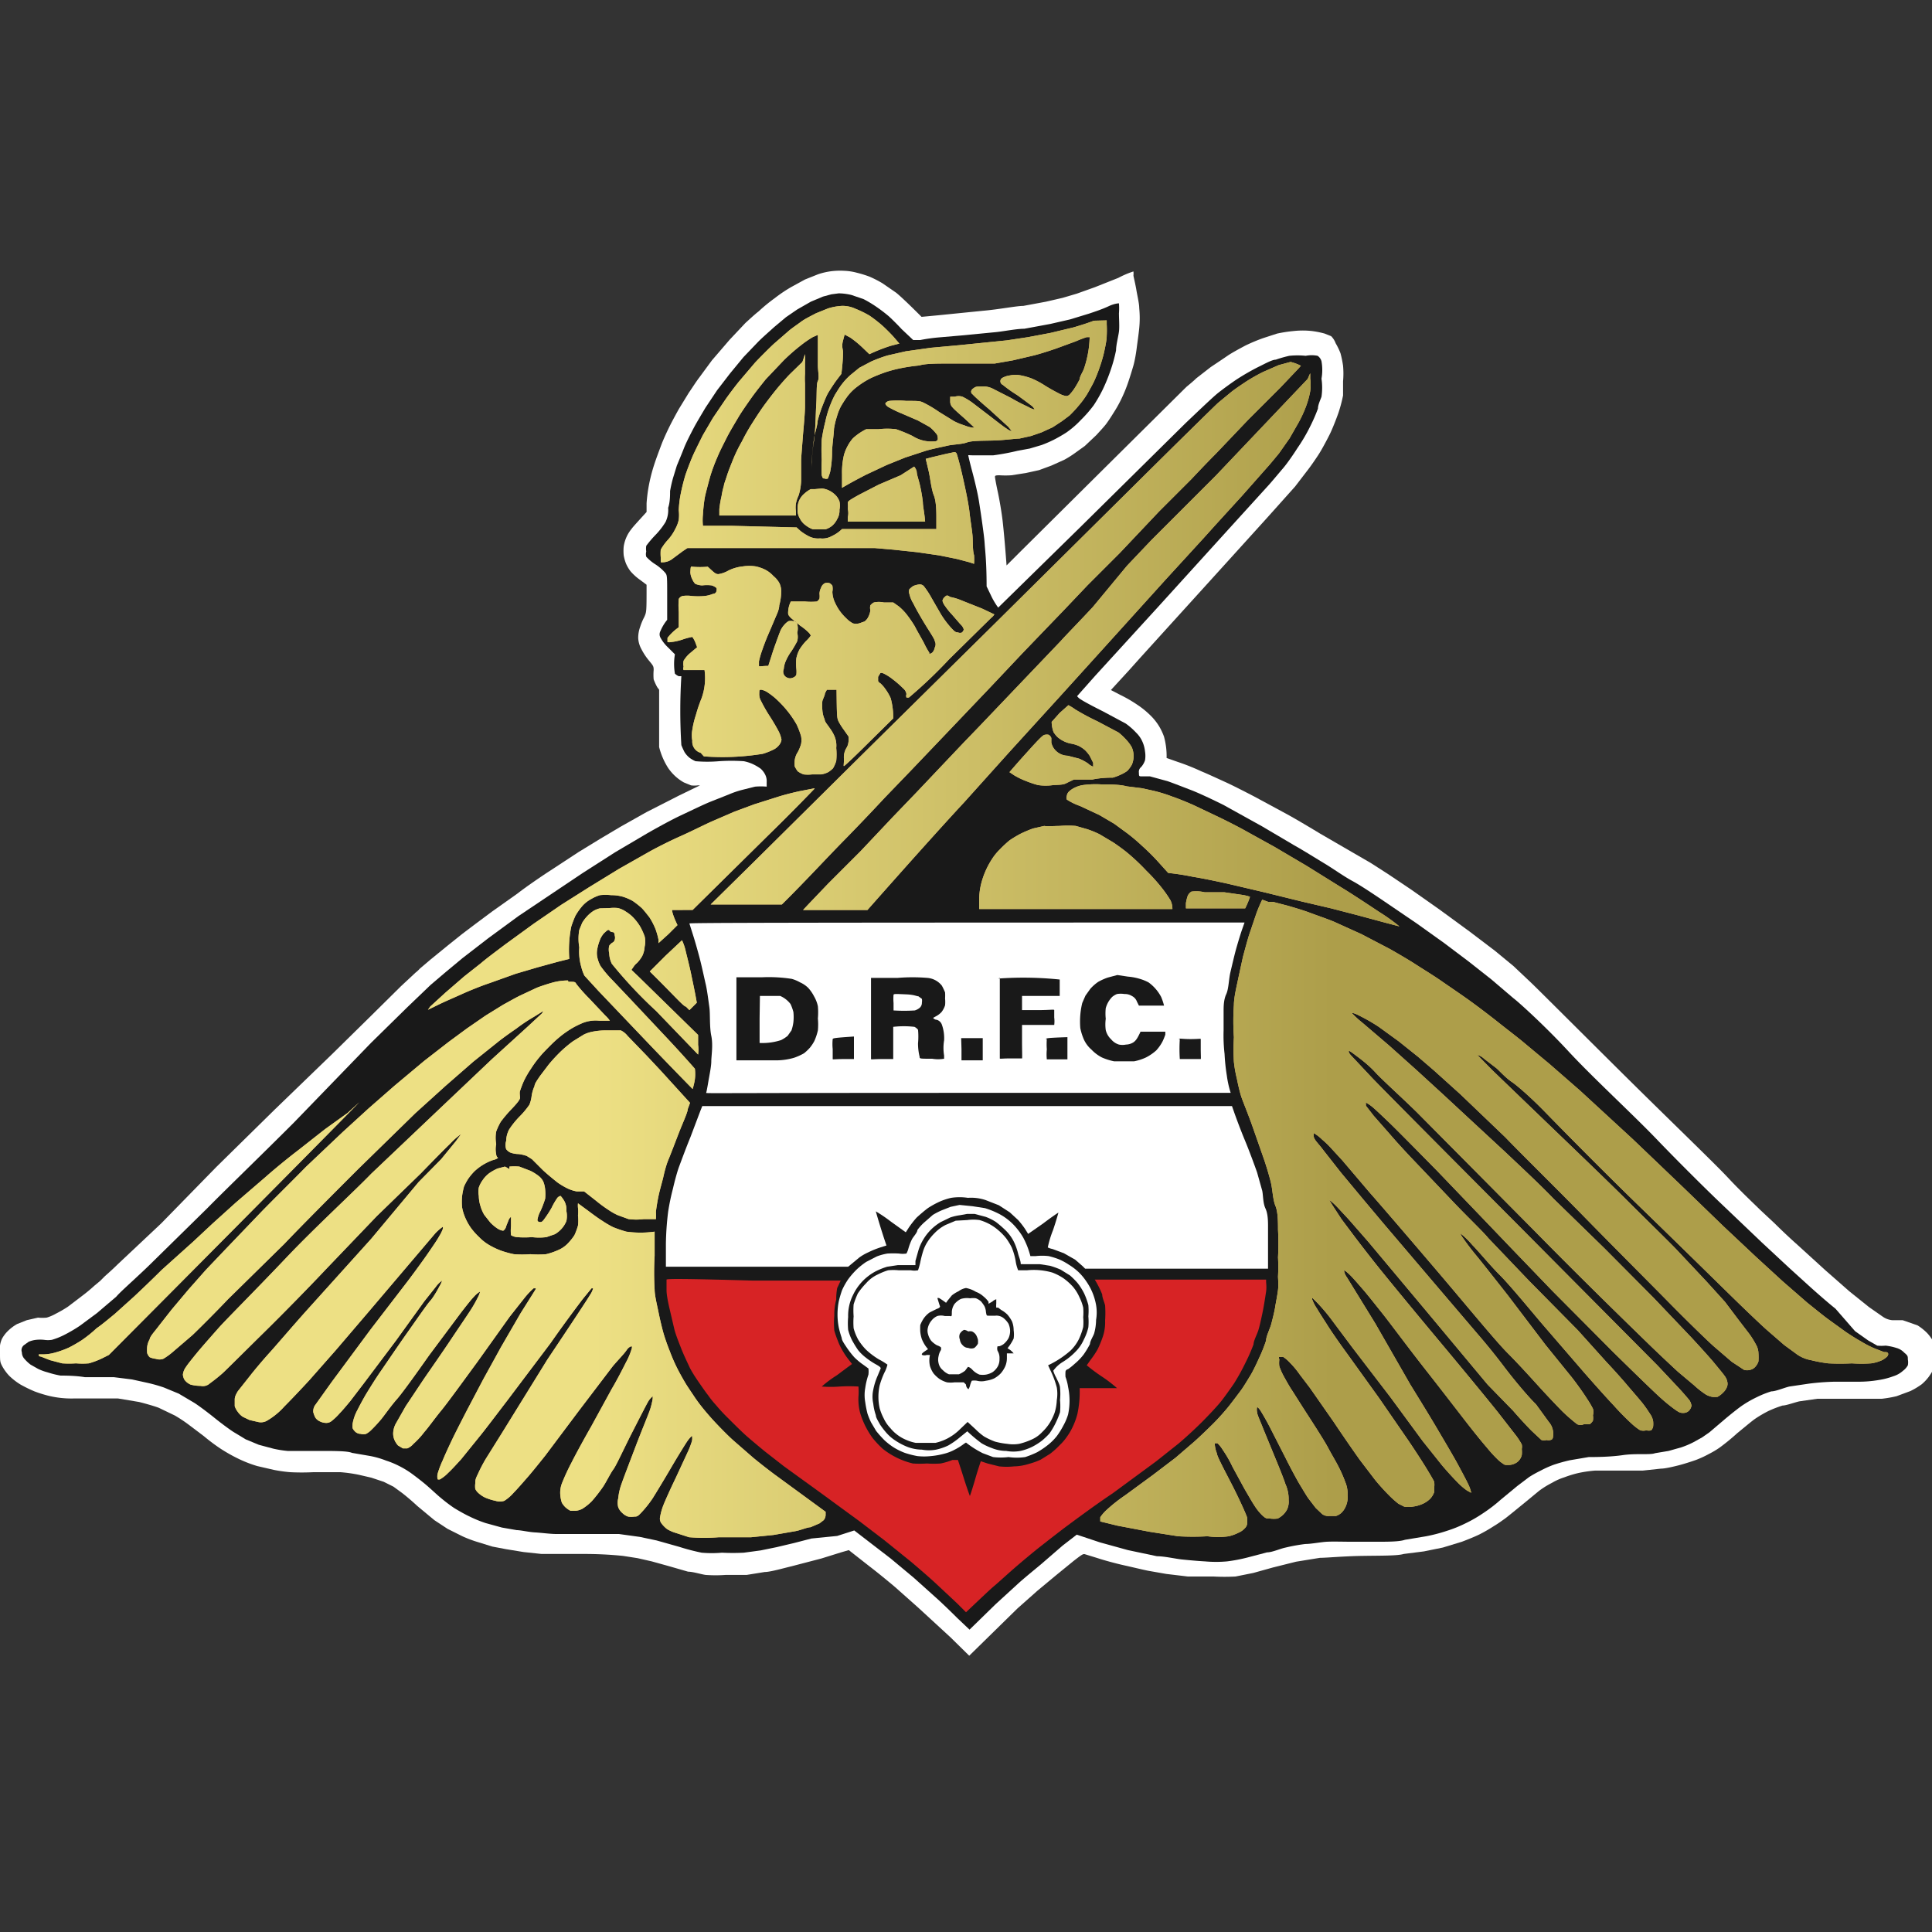
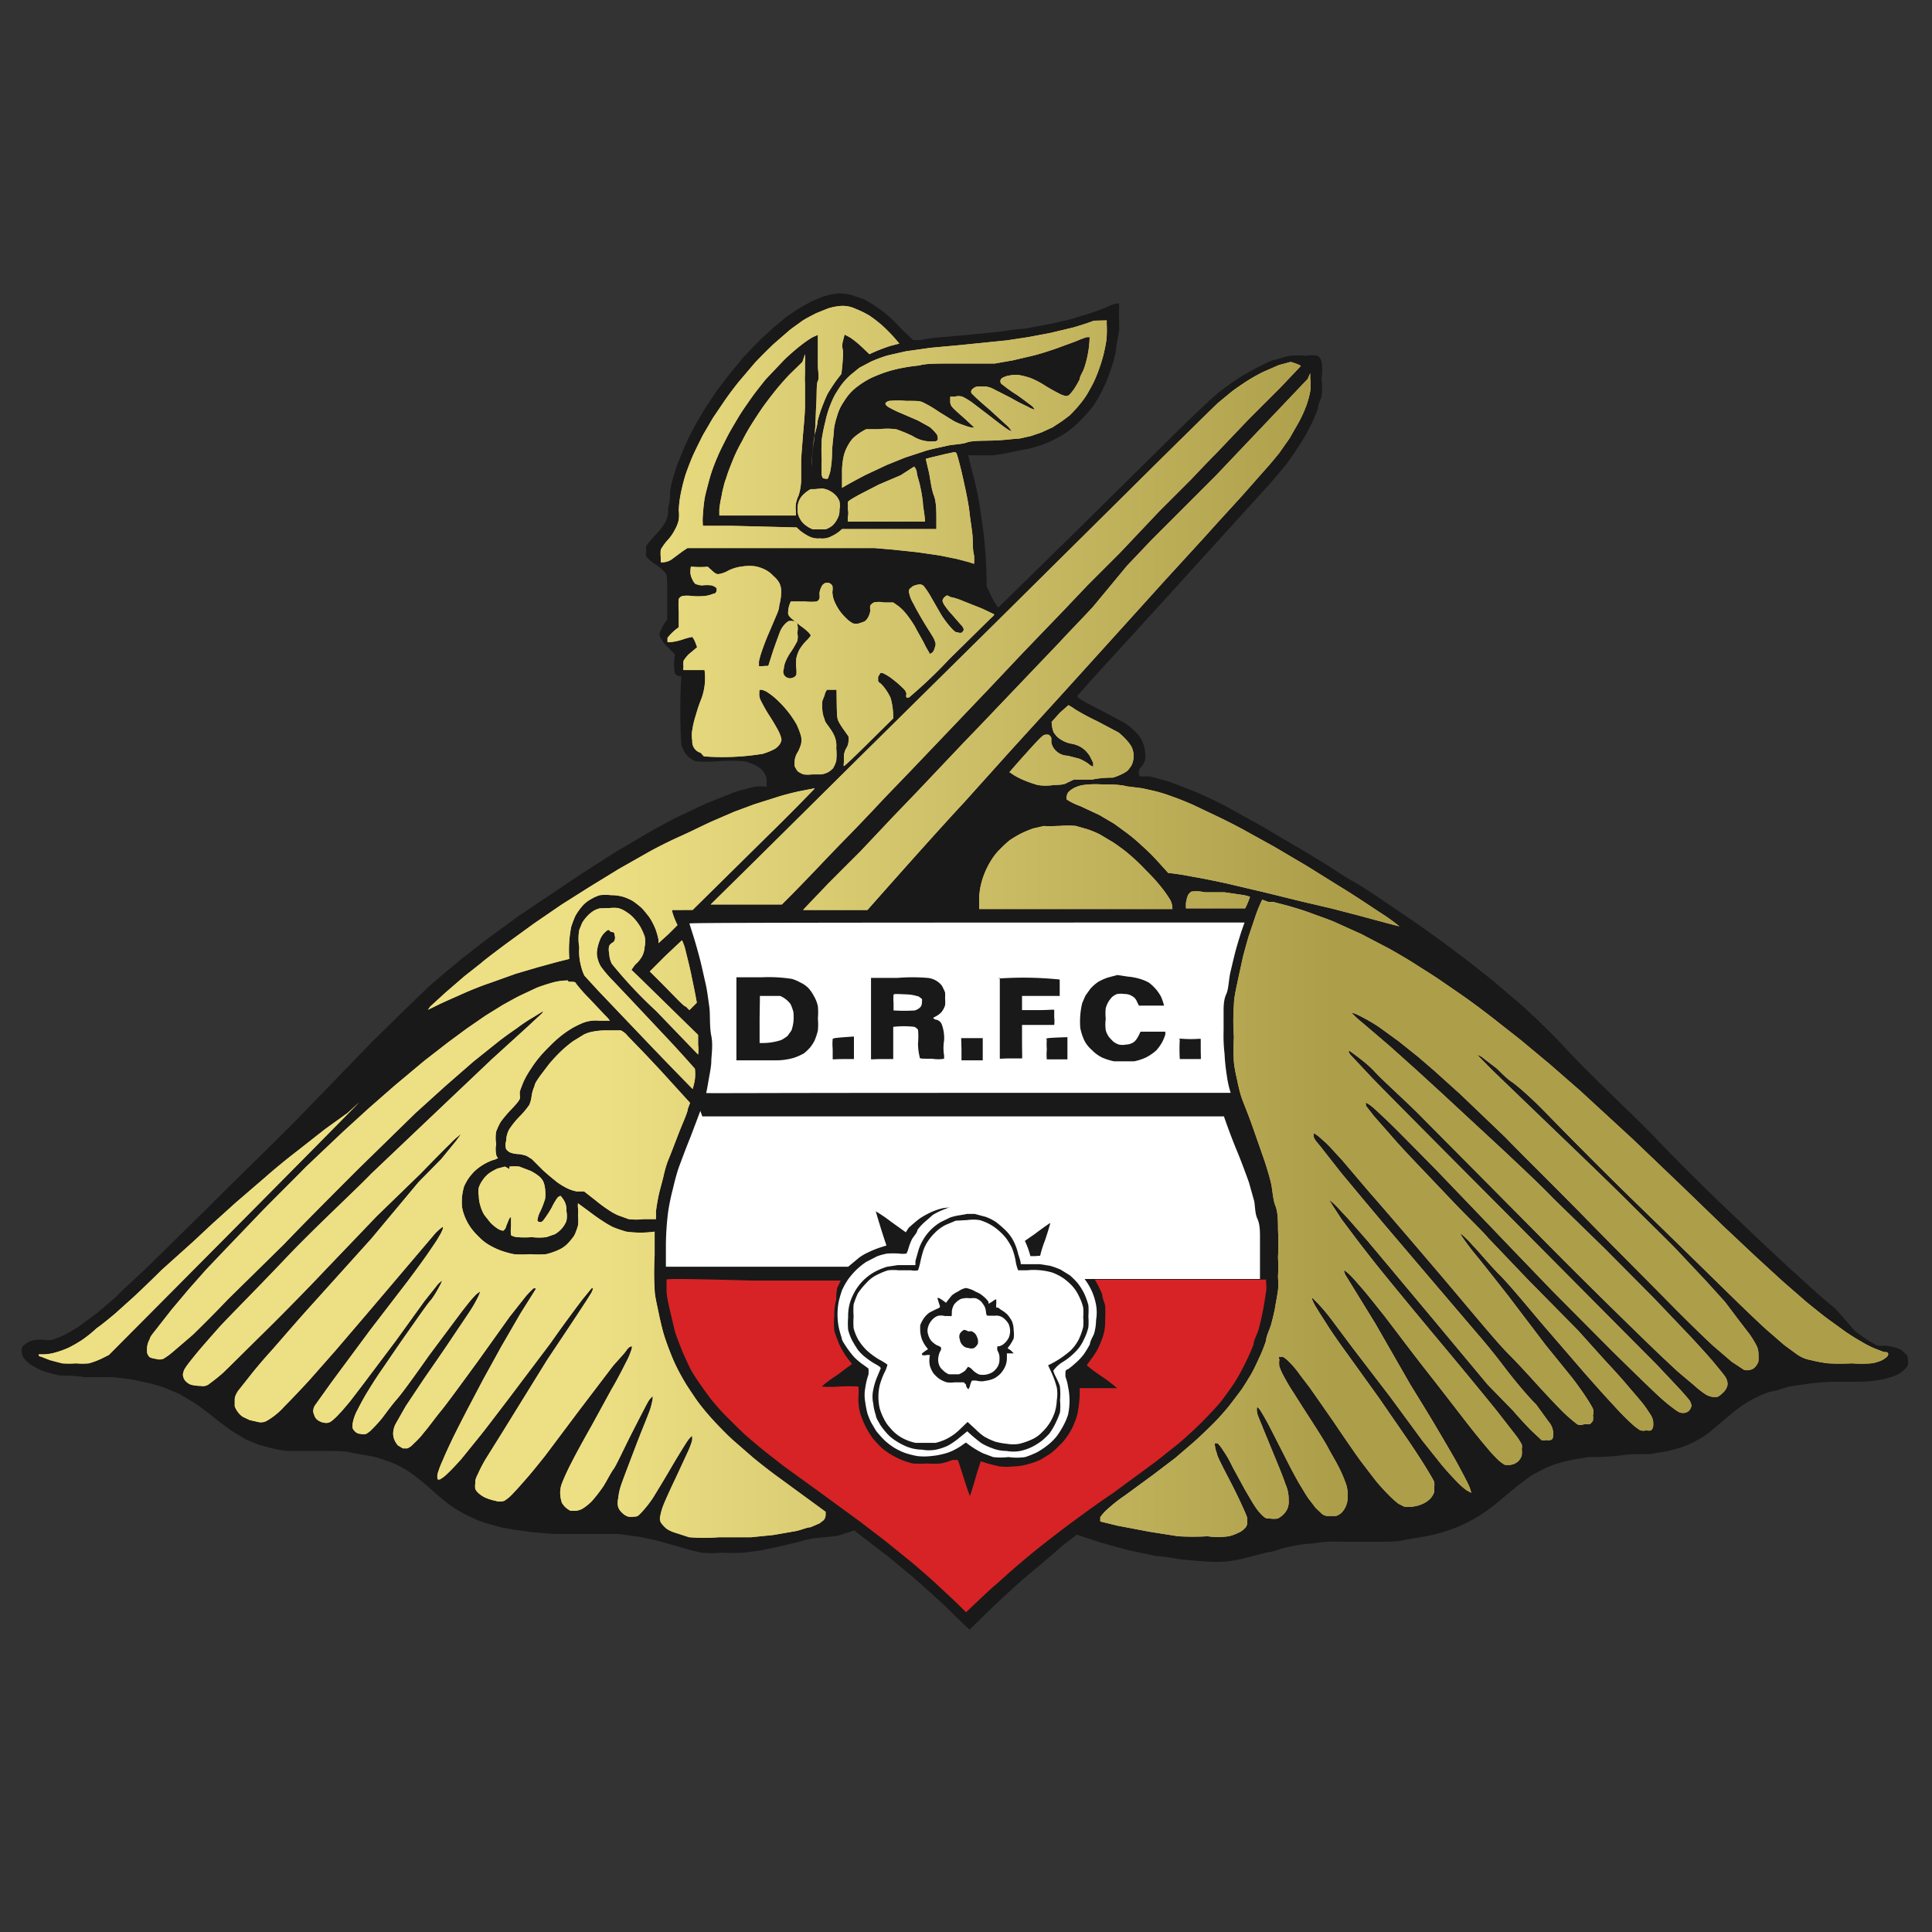
<svg xmlns="http://www.w3.org/2000/svg" width="60" height="60" viewBox="0 0 60 60">
  <rect x="0" y="0" width="60" height="60" fill="#333333" stroke="none" />
  <defs>
    <style>.cls-1{fill:#fff;}.cls-2{fill:#191919;}.cls-3{fill:#e3b772;}.cls-3,.cls-4{fill-rule:evenodd;}.cls-4{fill:url(#linear-gradient);}.cls-5{fill:#d72325;}</style>
    <linearGradient id="linear-gradient" x1="18.42" y1="-730.68" x2="41.39" y2="-730.68" gradientTransform="matrix(1, 0, 0, -1, 0, -702)" gradientUnits="userSpaceOnUse">
      <stop offset="0" stop-color="#ede084" />
      <stop offset="1" stop-color="#ad9e4a" />
    </linearGradient>
  </defs>
  <g id="Doncaster">
-     <path class="cls-1" d="M25.84,8.42a2.1,2.1,0,0,0-.44.1L25,8.68l-.42.23a4.31,4.31,0,0,0-.52.35,5.21,5.21,0,0,0-.5.41c-.13.1-.31.27-.41.36l-.49.52-.55.64-.39.53c-.1.13-.24.35-.33.48l-.3.49c-.08.14-.21.38-.29.54s-.2.42-.26.58-.17.45-.23.64a5.3,5.3,0,0,0-.16.63,4.86,4.86,0,0,0-.07.55v.27c-.3.33-.43.47-.47.53a1.1,1.1,0,0,0-.15.24,1.14,1.14,0,0,0-.09.3,1.42,1.42,0,0,0,0,.28,1.36,1.36,0,0,0,.07.25,1.16,1.16,0,0,0,.14.24,1.65,1.65,0,0,0,.3.27l.2.15c0,.84,0,.84-.07,1a1.81,1.81,0,0,0-.13.31,1,1,0,0,0-.06.35.81.81,0,0,0,.1.34,1.92,1.92,0,0,0,.23.35c.14.17.15.18.15.3a1.67,1.67,0,0,0,0,.29,1.85,1.85,0,0,0,.11.24l.06.08,0,1.78a2.2,2.2,0,0,0,.28.65,1.48,1.48,0,0,0,.26.29,1.38,1.38,0,0,0,.23.16l.22.09a.76.76,0,0,0,.21,0h.07l-.66.32-1,.51-.8.45-.64.38-.67.41-.9.59c-.31.2-.77.52-1,.7l-.79.56-.51.38-.41.31-.45.36-.54.44-.33.28a1,1,0,0,1-.14.13l-.45.42-.93.92-1.21,1.19L8.53,34.46,6.72,36.24,5,38,3.66,39.26c-.14.14-.32.3-.4.37l-.15.15-.18.15a5,5,0,0,1-.4.33l-.42.32a3.72,3.72,0,0,1-.38.22,1.34,1.34,0,0,1-.28.12,1.3,1.3,0,0,1-.27,0L.83,41l-.3.12a1.37,1.37,0,0,0-.28.21,1,1,0,0,0-.19.25A.77.77,0,0,0,0,42c0,.27,0,.3.07.43a1.43,1.43,0,0,0,.22.3A2,2,0,0,0,.64,43a4.3,4.3,0,0,0,.43.21,3.88,3.88,0,0,0,.45.14,3,3,0,0,0,.8.08l.8,0,.54,0,.66.11c.2.05.48.13.61.18l.5.24a4.4,4.4,0,0,1,.45.3l.45.34a5.86,5.86,0,0,0,.52.39,5.07,5.07,0,0,0,.59.33,3.82,3.82,0,0,0,.55.21l.52.12a4.61,4.61,0,0,0,.5.07,7,7,0,0,0,.72,0c.26,0,.64,0,.84,0a4.57,4.57,0,0,1,.57.08l.39.09.39.13.3.15.26.19c.08.06.3.24.48.41l.53.44.41.27.46.23a3.84,3.84,0,0,0,.51.19l.42.13.42.08.55.09.56.06c.15,0,.72,0,1.27,0a11.74,11.74,0,0,1,1.26.06l.45.07.44.1.54.15.59.17c.15,0,.4.08.54.1a4.17,4.17,0,0,0,.63,0l.65,0,.56-.09c.17,0,.55-.11.84-.18l.92-.24.61-.19.24-.07.65.51c.25.19.6.48.79.64l.72.64,1,.92.58.57,1.5-1.47.62-.55.59-.49.54-.44c.26-.2.29-.22.35-.2l.39.12c.18.06.54.16.81.22s.6.14.75.17l.57.1.67.08c.21,0,.57,0,.8,0a6.39,6.39,0,0,0,.68,0l.55-.11.61-.17.72-.18.74-.12c.2,0,.72-.05,1.3-.06s1.11,0,1.3-.06l.63-.08.59-.12.59-.18c.16-.06.41-.16.55-.23a4.83,4.83,0,0,0,.45-.26c.12-.07.27-.18.34-.23s.3-.24.51-.41.46-.38.56-.46a2.74,2.74,0,0,1,.39-.24,1.84,1.84,0,0,1,.38-.17,3.49,3.49,0,0,1,.42-.13,3.87,3.87,0,0,1,.54-.08c.17,0,.5,0,.73,0s.57,0,.75,0l.56-.06c.13,0,.38-.06.54-.1s.41-.12.55-.17a3.22,3.22,0,0,0,.41-.19,2.69,2.69,0,0,0,.32-.19,6.61,6.61,0,0,0,.55-.45c.22-.18.47-.39.56-.45a3.72,3.72,0,0,1,.41-.24,3.57,3.57,0,0,1,.44-.17c.11,0,.35-.09.52-.13l.56-.08c.14,0,.58,0,1,0s.83,0,1,0a3.69,3.69,0,0,0,.46-.08l.43-.16a2.31,2.31,0,0,0,.35-.21,1.42,1.42,0,0,0,.21-.22,1.64,1.64,0,0,0,.16-.26.69.69,0,0,0,.07-.44.81.81,0,0,0-.07-.39,1.35,1.35,0,0,0-.2-.28,1.66,1.66,0,0,0-.3-.24L59.09,41,58.77,41a.61.61,0,0,1-.3-.11l-.43-.3-.61-.49-.74-.65-.89-.81c-.26-.23-.56-.52-.68-.64l-.46-.43c-.13-.13-.6-.57-1-1s-1.94-1.91-3.34-3.3-2.65-2.64-2.78-2.76L47,30l-.57-.47-.79-.6-.93-.68-.88-.62-.73-.49-.53-.34L42,26.47l-1-.58c-.33-.2-.8-.48-1.06-.62l-1-.54c-.29-.15-.68-.35-.88-.44s-.54-.25-.76-.34a6.9,6.9,0,0,0-.73-.29l-.34-.12a2.29,2.29,0,0,0-.08-.66,1.82,1.82,0,0,0-.15-.32,1.72,1.72,0,0,0-.28-.35,2.69,2.69,0,0,0-.41-.33,4.19,4.19,0,0,0-.52-.3l-.29-.15.56-.61.34-.38.68-.75,1.07-1.18,1.07-1.18,1.15-1.27.85-.95.36-.47c.12-.15.29-.4.38-.54s.24-.42.33-.6.21-.49.27-.66a4.34,4.34,0,0,0,.15-.56c0-.12,0-.32,0-.44a2.68,2.68,0,0,0,0-.48,3.22,3.22,0,0,0-.08-.39,2.1,2.1,0,0,0-.15-.31.61.61,0,0,0-.14-.22l-.2-.08a2.81,2.81,0,0,0-.4-.08,2.6,2.6,0,0,0-.56,0,4.46,4.46,0,0,0-.52.08l-.43.14a5.5,5.5,0,0,0-.55.23c-.17.09-.43.23-.56.32s-.37.25-.52.35l-.45.35c-.09.09-.24.21-.31.27l-2.42,2.4-2.73,2.71-.43.43c-.05-.67-.09-1.09-.12-1.36s-.1-.68-.15-.91-.09-.45-.09-.48,0-.05.14-.05a2.73,2.73,0,0,0,.37,0l.45-.07.41-.09.38-.14.4-.18a3,3,0,0,0,.32-.2l.32-.23.36-.34c.1-.11.24-.26.3-.34s.16-.23.22-.33a3.81,3.81,0,0,0,.23-.4,4.53,4.53,0,0,0,.22-.52c.06-.17.14-.43.18-.57s.08-.37.1-.53.06-.43.08-.63a3.19,3.19,0,0,0,0-.62c0-.14-.06-.39-.09-.57s-.08-.38-.09-.44a.68.68,0,0,0,0-.13,2.86,2.86,0,0,0-.47.2L34,8.92l-.56.2L33,9.25l-.52.12-.7.13c-.21,0-.77.11-1.24.15l-1.39.14-.53.05c-.47-.47-.69-.67-.79-.75l-.42-.29A3.48,3.48,0,0,0,27,8.59a3.43,3.43,0,0,0-.39-.12,1.76,1.76,0,0,0-.39-.06A2.29,2.29,0,0,0,25.84,8.42Z" />
    <path class="cls-2" d="M25.82,9.14l-.26.07-.38.16-.42.24-.35.24-.37.31c-.12.11-.35.31-.49.45l-.46.48-.42.51-.4.52-.36.54c-.1.17-.27.45-.36.62s-.24.46-.31.64-.17.42-.22.54l-.12.39a4,4,0,0,0-.09.4c0,.12,0,.35-.06.52a.87.87,0,0,1-.08.44,2.3,2.3,0,0,1-.31.4,3.33,3.33,0,0,0-.29.34.58.58,0,0,0,0,.18.3.3,0,0,0,0,.16,1.38,1.38,0,0,0,.29.24,1.47,1.47,0,0,1,.3.26c.06.08.06.09.06.77v.69a1.37,1.37,0,0,0-.21.35.21.21,0,0,0,0,.2,1.2,1.2,0,0,0,.24.31l.21.21a1.78,1.78,0,0,0,0,.6.36.36,0,0,0,.12.08l.08,0a17.34,17.34,0,0,0,0,2.14,2.35,2.35,0,0,0,.1.22.73.73,0,0,0,.15.17.93.93,0,0,0,.19.11,4.25,4.25,0,0,0,.73,0,5.73,5.73,0,0,1,.77,0,1.28,1.28,0,0,1,.28.09,1.53,1.53,0,0,1,.24.14.62.62,0,0,1,.14.18.45.45,0,0,1,.05.24v.14a2.1,2.1,0,0,0-.36,0l-.4.1a2.83,2.83,0,0,0-.41.14l-.58.23c-.2.08-.61.28-.91.42s-.77.4-1.05.56l-1,.59-1,.64-1,.67-1,.67-.94.69-.79.61-.53.44-.47.4-.73.7-1.12,1.1L9.12,34.87c-1,1-2.18,2.14-2.67,2.64l-1.7,1.67c-.43.43-1,.92-1.14,1.09l-.6.51-.54.4a4.78,4.78,0,0,1-.5.29,2.17,2.17,0,0,1-.36.14.8.8,0,0,1-.24,0,1.21,1.21,0,0,0-.25,0,.83.83,0,0,0-.23.06l-.14.1A.2.2,0,0,0,.68,42a.3.3,0,0,0,.07.19,1.23,1.23,0,0,0,.2.19l.23.13a1.62,1.62,0,0,0,.3.11,2.92,2.92,0,0,0,.4.1c.12,0,.46,0,.76.05l.9,0,.56.07.5.11a4.84,4.84,0,0,1,.49.14l.46.19.49.29c.14.09.42.3.63.47s.47.36.58.43l.38.23.41.17.45.12a3.35,3.35,0,0,0,.44.07c.12,0,.55,0,1,0s.87,0,1,.06l.58.1a2.74,2.74,0,0,1,.48.14,2.66,2.66,0,0,1,.39.16,2.82,2.82,0,0,1,.4.24c.11.08.32.24.46.36s.33.3.44.39a5.11,5.11,0,0,0,.42.32c.13.08.34.2.47.26a3.89,3.89,0,0,0,.51.21l.51.14.46.08c.12,0,.37.06.56.07s.48.05.66.05l.95,0c.34,0,.79,0,1,0l.65.09.52.11.71.2a6.57,6.57,0,0,0,.69.18,3.55,3.55,0,0,0,.63,0,6.74,6.74,0,0,0,.68,0l.52-.07.49-.1.55-.13.54-.14L26,47.7l.53-.17,1.13.87.72.6.68.61c.17.15.47.44.67.64l.38.36.81-.79.71-.65c.2-.18.52-.44.7-.59L33,48l.44-.34.72.24.87.24.9.19c.23,0,.58.08.77.1s.52.05.72.06a3.81,3.81,0,0,0,.69,0,5,5,0,0,0,.63-.12l.61-.16c.16,0,.42-.12.58-.15a5.51,5.51,0,0,1,.61-.11c.18,0,.48-.06.67-.07s.52,0,.72,0l.88,0c.28,0,.65,0,.82-.06l.66-.11a5.1,5.1,0,0,0,.65-.17,4,4,0,0,0,.57-.23,4.17,4.17,0,0,0,.54-.31,4.74,4.74,0,0,0,.55-.42l.52-.43.37-.28a3.45,3.45,0,0,1,.34-.19,3.3,3.3,0,0,1,.42-.19,5.07,5.07,0,0,1,.5-.14l.59-.1c.17,0,.65,0,1.06-.06s.85,0,1-.06l.42-.07.39-.11a2.72,2.72,0,0,0,.38-.16l.27-.15.23-.16.47-.4c.19-.16.44-.36.56-.44a3.42,3.42,0,0,1,.44-.25,3,3,0,0,1,.45-.18c.14,0,.39-.11.56-.15l.61-.09a7.76,7.76,0,0,1,.8-.06l.78,0a3.66,3.66,0,0,0,.57-.05,2.28,2.28,0,0,0,.47-.12.79.79,0,0,0,.3-.17.53.53,0,0,0,.15-.17.48.48,0,0,0,0-.18c0-.1,0-.12-.11-.21a.53.53,0,0,0-.25-.15,1.76,1.76,0,0,0-.33-.07,1.33,1.33,0,0,1-.26,0l-.28-.16-.41-.29L57,40.64c-.24-.19-.59-.5-.78-.67l-.65-.59-.85-.79-1.29-1.23c-.4-.38-1.31-1.28-2-2s-2-1.93-2.72-2.71S47.14,31.1,47,31l-.68-.58-.71-.56-.77-.58-.84-.6L43,28c-.31-.21-.74-.5-1-.64s-.61-.39-.86-.54-.68-.42-.95-.57l-1-.59L38,25c-.34-.17-.79-.38-1-.46s-.54-.21-.74-.28l-.55-.15-.26,0c-.07,0-.08,0-.08-.11a.19.19,0,0,1,.07-.18.61.61,0,0,0,.12-.21.84.84,0,0,0,0-.27,1,1,0,0,0-.07-.28.89.89,0,0,0-.21-.31,2.07,2.07,0,0,0-.32-.28l-.71-.38c-.3-.15-.6-.31-.67-.36a.4.4,0,0,1-.13-.11L34,21l2-2.19,2.25-2.48,1.1-1.21c.14-.15.36-.42.49-.57s.33-.44.45-.63a5.25,5.25,0,0,0,.4-.68,5.15,5.15,0,0,0,.24-.55c0-.12.08-.28.11-.37a1.94,1.94,0,0,0,0-.56,1.53,1.53,0,0,0,0-.54.3.3,0,0,0-.12-.17.94.94,0,0,0-.37,0,2.51,2.51,0,0,0-.51,0,3.86,3.86,0,0,0-.42.12c-.12,0-.36.14-.55.23a7.44,7.44,0,0,0-.66.38c-.18.12-.44.31-.59.43s-.59.54-1,.93l-3.28,3.24L31,18.87a2.23,2.23,0,0,1-.23-.39l-.13-.27c0-.78-.05-1.15-.06-1.32s-.05-.45-.07-.6-.07-.49-.11-.74-.14-.66-.21-.92-.12-.48-.12-.49.05,0,.12,0l.66,0A7.24,7.24,0,0,0,31.6,14l.38-.07.37-.11a3.76,3.76,0,0,0,.37-.16,4.42,4.42,0,0,0,.4-.23,2.88,2.88,0,0,0,.45-.39,3.84,3.84,0,0,0,.4-.46,4.51,4.51,0,0,0,.28-.49,5.55,5.55,0,0,0,.24-.59,4.77,4.77,0,0,0,.17-.62c0-.16.07-.43.09-.58s0-.4,0-.57a2,2,0,0,0,0-.31s-.13,0-.32.09-.43.17-.61.23l-.59.18-.61.14-.81.15c-.26,0-.68.09-.94.11l-.92.09-.81.07a5.35,5.35,0,0,0-.56.08l-.22,0L28,10.22c-.1-.11-.28-.29-.4-.4a4.92,4.92,0,0,0-.41-.31,3.6,3.6,0,0,0-.37-.22l-.38-.13a1.81,1.81,0,0,0-.39-.05Z" />
    <path class="cls-2" d="M24.79,19.39a.72.72,0,0,1,0,.28.56.56,0,0,1,0,.26,3.5,3.5,0,0,1-.18.31,1.55,1.55,0,0,0-.19.34.79.79,0,0,0-.05.22.2.2,0,0,0,.12.27.19.19,0,0,0,.15,0,.19.19,0,0,0,.12-.09.77.77,0,0,0,0-.2,1.71,1.71,0,0,1,0-.31,1,1,0,0,1,.1-.28,1.66,1.66,0,0,1,.2-.26.72.72,0,0,0,.15-.18.79.79,0,0,0-.12-.14,3,3,0,0,0-.26-.21l-.15-.1Zm1.26,0-.07.05a.22.22,0,0,0,0,.1,1.51,1.51,0,0,1-.08.3.67.67,0,0,0-.08.33c0,.11,0,.11.08.12H26a.27.27,0,0,0,.05-.13.6.6,0,0,1,.05-.16,1.42,1.42,0,0,1,.17-.23.53.53,0,0,0,.13-.22.21.21,0,0,0-.2-.18A.21.21,0,0,0,26.05,19.43Zm.38.95a1.14,1.14,0,0,0-.15.25,1.71,1.71,0,0,0-.13.35,1.69,1.69,0,0,0,0,.32,2.14,2.14,0,0,0,.05.23c0,.06.07.09.17.14a.5.5,0,0,1,.17.12,1.13,1.13,0,0,1,.07.35c0,.2,0,.28.08.32a.18.18,0,0,0,.08.05.11.11,0,0,0,.1,0s.07-.07.1-.16a1.32,1.32,0,0,0,0-.3.78.78,0,0,0,0-.29,2.78,2.78,0,0,0-.24-.3,1.72,1.72,0,0,1-.23-.27.6.6,0,0,1-.05-.16.65.65,0,0,1,.06-.32c0-.12.08-.23.08-.25a.11.11,0,0,0,0-.07S26.48,20.35,26.43,20.38Z" />
    <path class="cls-1" d="M21.41,28.68s.06.19.12.38.16.54.22.78.13.57.17.74.08.49.11.7,0,.6.06.89,0,.63,0,.79-.06.44-.09.62-.06.34-.07.36.38,0,8.14,0h8.15a3.13,3.13,0,0,1-.12-.54,6,6,0,0,1-.07-.67A5,5,0,0,1,38,32c0-.21,0-.48,0-.6s0-.35.08-.52.08-.47.13-.68.13-.56.19-.77.14-.47.18-.58l.07-.2C23.14,28.65,21.4,28.66,21.41,28.68Z" />
    <path class="cls-2" d="M34.7,30.28l-.3.08a1.85,1.85,0,0,0-.29.13,1.31,1.31,0,0,0-.25.22l-.15.21s-.07.16-.1.23a2.38,2.38,0,0,0-.06.37,2.49,2.49,0,0,0,0,.41,1.75,1.75,0,0,0,.11.35.93.93,0,0,0,.24.32,1.22,1.22,0,0,0,.32.24,1.86,1.86,0,0,0,.38.12l.31,0,.31,0a1.6,1.6,0,0,0,.37-.12,1.51,1.51,0,0,0,.32-.22,1.35,1.35,0,0,0,.19-.27,1.71,1.71,0,0,0,.09-.22l0-.09h-.77c-.1.22-.15.28-.22.33a.45.45,0,0,1-.23.07.55.55,0,0,1-.22,0,.5.5,0,0,1-.24-.16.58.58,0,0,1-.17-.29,1.29,1.29,0,0,1,0-.35,1.57,1.57,0,0,1,0-.33.83.83,0,0,1,.09-.21.85.85,0,0,1,.11-.14.54.54,0,0,1,.15-.09.73.73,0,0,1,.23,0,.41.41,0,0,1,.23.06.32.32,0,0,1,.16.18l.06.12h.78a1.71,1.71,0,0,0-.09-.27,1.31,1.31,0,0,0-.39-.45,1.38,1.38,0,0,0-.27-.11,1.74,1.74,0,0,0-.37-.07ZM22.87,31.64v1.29c.71,0,1.07,0,1.26,0a2,2,0,0,0,.53-.08,1.8,1.8,0,0,0,.31-.14,1.52,1.52,0,0,0,.18-.17,1.27,1.27,0,0,0,.14-.21A1.72,1.72,0,0,0,25.4,32a2,2,0,0,0,0-.37,2.17,2.17,0,0,0,0-.38,1.05,1.05,0,0,0-.12-.31,1.2,1.2,0,0,0-.18-.26.85.85,0,0,0-.25-.17,1.19,1.19,0,0,0-.26-.11,4.65,4.65,0,0,0-.92-.05h-.8Zm4.18-1.27s0,.57,0,1.25,0,1.25,0,1.27.08,0,.35,0h.34v-1a2.82,2.82,0,0,1,.66,0,.33.33,0,0,1,.11.09,2.23,2.23,0,0,1,0,.42,1.73,1.73,0,0,0,.05.42c0,.06,0,.06.39.06a1.08,1.08,0,0,0,.37,0s0-.06,0-.1a1.42,1.42,0,0,1,0-.47,1.24,1.24,0,0,0-.07-.49.24.24,0,0,0-.16-.15c-.06,0-.11-.05-.11-.06l.09-.05a.64.64,0,0,0,.17-.13.7.7,0,0,0,.11-.21,1,1,0,0,0,0-.21,1.48,1.48,0,0,0,0-.19,2,2,0,0,0-.1-.21.64.64,0,0,0-.44-.24,5.65,5.65,0,0,0-.94,0Zm4,0s0,.58,0,1.25,0,1.23,0,1.25.07,0,.34,0,.34,0,.35,0,0-.26,0-.54v-.5c.93,0,1,0,1,0a.92.92,0,0,0,0-.23c0-.14,0-.2,0-.23s-.12,0-.52,0h-.48v-.44h1.17s0-.06,0-.26v-.25A11,11,0,0,0,31,30.39Z" />
    <path class="cls-1" d="M23.59,31.63v.76a1.86,1.86,0,0,0,.67-.09,1.16,1.16,0,0,0,.2-.13l.12-.17a1.26,1.26,0,0,0,.06-.26,1.55,1.55,0,0,0,0-.31,1.45,1.45,0,0,0-.09-.25.81.81,0,0,0-.32-.25l-.35,0-.28,0Zm4.16-.74a1.5,1.5,0,0,0,0,.26v.23a5.09,5.09,0,0,0,.66,0,.44.44,0,0,0,.15-.08.2.2,0,0,0,.07-.16.35.35,0,0,0,0-.12l-.11-.08c-.06,0-.12-.05-.39-.06S27.77,30.86,27.75,30.89Z" />
    <path class="cls-2" d="M25.86,32.27a1.59,1.59,0,0,0,0,.31c0,.15,0,.29,0,.31s.07,0,.34,0h.32v-.7C25.93,32.23,25.87,32.24,25.86,32.27Zm4,.31v.35h.66v-.69h-.67Zm2.65-.31a2.13,2.13,0,0,0,0,.32,1.59,1.59,0,0,0,0,.31s.09,0,.33,0h.31v-.69C32.55,32.23,32.49,32.24,32.48,32.27Zm4.13,0a4.81,4.81,0,0,0,0,.62s.07,0,.32,0,.32,0,.33,0,0-.16,0-.31,0-.29,0-.31-.07,0-.32,0S36.62,32.24,36.61,32.27Z" />
-     <path class="cls-1" d="M21.75,34.5l-.31.82c-.14.34-.29.75-.35.91s-.14.46-.19.68a7.13,7.13,0,0,0-.15.72,9,9,0,0,0-.07,1v.71h5.66l.35-.29a1.62,1.62,0,0,1,.28-.16,2.87,2.87,0,0,1,.37-.15l.19-.06s-.08-.23-.17-.52-.16-.53-.16-.54a0,0,0,0,1,0,0,4.75,4.75,0,0,1,.47.32l.46.33.09-.14a2.85,2.85,0,0,1,.25-.32c.1-.09.26-.23.36-.3a2.72,2.72,0,0,1,.37-.2,1.93,1.93,0,0,1,.34-.11,1.73,1.73,0,0,1,.52,0,1.41,1.41,0,0,1,.55.07l.41.16.34.22.26.24a2.78,2.78,0,0,1,.21.27l.1.16.46-.32c.25-.19.47-.34.48-.34l0,0s-.07.26-.17.55a3.17,3.17,0,0,0-.16.53.59.59,0,0,0,.15.05l.35.13.35.2.23.2.08.08h5.68c0-.79,0-1.14,0-1.3s0-.4-.08-.57-.07-.41-.1-.55l-.16-.57c-.06-.17-.23-.64-.38-1s-.31-.8-.34-.89l-.06-.17H21.81Z" />
+     <path class="cls-1" d="M21.75,34.5l-.31.82c-.14.34-.29.75-.35.91s-.14.46-.19.68a7.13,7.13,0,0,0-.15.72,9,9,0,0,0-.07,1v.71h5.66l.35-.29a1.62,1.62,0,0,1,.28-.16,2.87,2.87,0,0,1,.37-.15l.19-.06s-.08-.23-.17-.52-.16-.53-.16-.54a0,0,0,0,1,0,0,4.75,4.75,0,0,1,.47.32l.46.33.09-.14c.1-.09.26-.23.36-.3a2.72,2.72,0,0,1,.37-.2,1.93,1.93,0,0,1,.34-.11,1.73,1.73,0,0,1,.52,0,1.41,1.41,0,0,1,.55.07l.41.16.34.22.26.24a2.78,2.78,0,0,1,.21.27l.1.16.46-.32c.25-.19.47-.34.48-.34l0,0s-.07.26-.17.55a3.17,3.17,0,0,0-.16.53.59.59,0,0,0,.15.05l.35.13.35.2.23.2.08.08h5.68c0-.79,0-1.14,0-1.3s0-.4-.08-.57-.07-.41-.1-.55l-.16-.57c-.06-.17-.23-.64-.38-1s-.31-.8-.34-.89l-.06-.17H21.81Z" />
    <path class="cls-3" d="M26.14,9.5a.94.94,0,0,1,.43.09A3.19,3.19,0,0,1,27,9.8a4.24,4.24,0,0,1,.4.31c.1.09.26.25.35.35l.18.21a0,0,0,0,1,0,0l-.27.07A5.31,5.31,0,0,0,27,11l-.23-.22a3,3,0,0,0-.37-.3l-.17-.09s0,0-.05.19,0,.26,0,.35,0,.28-.05.68l-.16.21c-.08.11-.19.28-.25.38s-.13.29-.18.41a4.26,4.26,0,0,0-.15.47c0,.13-.09.38-.11.55a7,7,0,0,0-.07.72c0,.23,0,.47,0,.54s0,.14,0,.14,0,0,0-.12,0-.21,0-.33,0-.49.06-.84.06-.88.08-1.19,0-.63.05-.72,0-.31,0-.49,0-.43,0-.55,0-.27,0-.31,0-.08,0-.08l-.16.07a3.19,3.19,0,0,0-.35.24,6.2,6.2,0,0,0-.55.48l-.56.59c-.12.15-.32.4-.44.57s-.31.44-.41.61-.27.45-.36.63-.22.43-.28.58a5.77,5.77,0,0,0-.22.58c-.05.17-.12.44-.16.6s-.07.45-.08.63a1.72,1.72,0,0,0,0,.35s.35,0,.91,0l2,.05.12.11a1.75,1.75,0,0,0,.25.16.63.63,0,0,0,.36.07.59.59,0,0,0,.36-.07,1.13,1.13,0,0,0,.32-.22l.47,0,.66,0,.57,0,.61,0,.62,0v-.34c0-.19,0-.51-.08-.71s-.11-.54-.16-.75l-.09-.38.19-.05.42-.1.28-.06s.05,0,.07.05.07.23.12.43.12.52.16.71.1.5.12.69.07.49.09.69,0,.48.05.63a2,2,0,0,1,0,.27l-.15-.05-.38-.1-.54-.11-.69-.1-.75-.08-.58-.05-.33,0-.39,0-.43,0-.46,0-.61,0-1.26,0-2.33,0-.15.1-.31.23a.51.51,0,0,1-.37.11v-.15a1.44,1.44,0,0,1,0-.24,1.72,1.72,0,0,1,.2-.28,1.47,1.47,0,0,0,.25-.36,1.06,1.06,0,0,0,.11-.29,1.29,1.29,0,0,0,0-.29,3.17,3.17,0,0,1,.05-.46,6.13,6.13,0,0,1,.16-.65c.07-.2.18-.49.26-.66s.21-.43.28-.57l.31-.53.38-.56c.11-.16.3-.41.42-.56l.51-.6c.17-.18.43-.44.58-.58l.46-.4c.09-.08.27-.2.39-.29s.33-.19.46-.26l.37-.15A1.77,1.77,0,0,1,26.14,9.5Zm8.23.45s0,.05,0,.12a3.52,3.52,0,0,1,0,.36c0,.14-.05.36-.08.5s-.09.34-.14.48a4.69,4.69,0,0,1-.18.45c-.06.12-.16.3-.22.4a2.81,2.81,0,0,1-.27.36c-.08.1-.2.22-.26.28l-.24.18-.29.19-.35.16-.32.11-.36.08c-.12,0-.47.05-.78.06s-.69,0-.85.06-.43.06-.6.1-.48.1-.68.16l-.64.21-.57.23-.66.31c-.21.11-.46.24-.73.4v-.42a2.36,2.36,0,0,1,.06-.6,1.33,1.33,0,0,1,.12-.29,1.19,1.19,0,0,1,.16-.23,1.74,1.74,0,0,1,.41-.28h.38a2.34,2.34,0,0,1,.55,0,4.68,4.68,0,0,1,.51.21,1.07,1.07,0,0,0,.54.17c.19,0,.2,0,.24-.05a.23.23,0,0,0,0-.09.19.19,0,0,0-.06-.12,1.13,1.13,0,0,0-.19-.19l-.36-.2L28,12.84a3.44,3.44,0,0,1-.43-.21c-.06-.05-.08-.08-.07-.11a.19.19,0,0,1,.12-.07,2.79,2.79,0,0,1,.52,0c.4,0,.43,0,.55.06a3.7,3.7,0,0,1,.47.28l.47.29a1.93,1.93,0,0,0,.32.13,1,1,0,0,0,.25.07s.06,0,.06,0l-.3-.28c-.16-.14-.33-.29-.37-.34a.26.26,0,0,1-.08-.2c0-.09,0-.12,0-.14l.14,0a.4.4,0,0,1,.24,0,2,2,0,0,1,.3.18l.55.42c.22.17.45.35.52.39a.44.44,0,0,0,.16.08s0,0,0,0-.05-.07-.11-.14l-.58-.53c-.26-.22-.49-.43-.52-.47a.1.1,0,0,1-.05-.1.14.14,0,0,1,.07-.09c.06-.05.1-.06.27-.06a.7.7,0,0,1,.37.09l.53.27a5.43,5.43,0,0,0,.52.27.74.74,0,0,0,.21.09,0,0,0,0,0,0,0,.29.29,0,0,0-.08-.11s-.25-.19-.46-.34a4.11,4.11,0,0,1-.45-.32.12.12,0,0,1,0-.22.63.63,0,0,1,.22-.07.84.84,0,0,1,.35,0,2.07,2.07,0,0,1,.32.09,2.67,2.67,0,0,1,.4.21c.14.09.34.2.44.25a.73.73,0,0,0,.24.09.16.16,0,0,0,.12-.06,1.41,1.41,0,0,0,.14-.18,3.08,3.08,0,0,0,.16-.28c0-.09.1-.23.13-.32a2.92,2.92,0,0,0,.1-.35,3.12,3.12,0,0,0,.08-.64l-.09,0a3.48,3.48,0,0,0-.34.13l-.6.22c-.2.07-.51.17-.71.22l-.64.15-.57.1-.37,0-.35,0-.77,0c-.29,0-.67,0-.85.06a5.53,5.53,0,0,0-.55.08,4.05,4.05,0,0,0-.47.12,4.78,4.78,0,0,0-.48.19,2.62,2.62,0,0,0-.43.27,1.51,1.51,0,0,0-.31.31,3.28,3.28,0,0,0-.2.31,1.66,1.66,0,0,0-.12.31,2.38,2.38,0,0,0-.09.38c0,.13-.05.45-.06.71a3.16,3.16,0,0,1-.06.63,2,2,0,0,1-.07.2.12.12,0,0,1-.1,0c-.05,0-.06,0-.09-.1a4.48,4.48,0,0,1,0-.48,5.57,5.57,0,0,1,0-.63,5.35,5.35,0,0,1,.11-.55,3.14,3.14,0,0,1,.14-.48,3,3,0,0,1,.16-.36c.05-.08.14-.23.21-.32a2,2,0,0,1,.28-.3l.27-.22.36-.19a4.45,4.45,0,0,1,.51-.19l.57-.13.78-.11.88-.08.79-.08.69-.07.66-.1.69-.13.71-.17c.21-.06.49-.15.64-.21ZM25,11a1.29,1.29,0,0,1,0,.26c0,.14,0,.3,0,.35a2.23,2.23,0,0,0,0,.3c0,.12,0,.42,0,.69s-.05.73-.07,1-.05.62-.05.7,0,.33,0,.56a1.66,1.66,0,0,1-.08.53,1,1,0,0,0-.08.24.77.77,0,0,0,0,.26c0,.14,0,.14,0,.12l-1,0-1.38,0,0-.2a3.52,3.52,0,0,1,.07-.41,2.13,2.13,0,0,1,.07-.31c0-.05.06-.2.1-.33s.13-.35.19-.5a4.65,4.65,0,0,1,.27-.55,6,6,0,0,1,.31-.55c.1-.16.25-.39.35-.53s.29-.39.43-.56.32-.37.41-.46l.38-.37Zm15.4.36-.08.09-.56.59-1,1-1,1.05c-.27.27-.61.63-.76.79l-1,1-1.22,1.29-1,1-.76.8-.53.55-.74.77-1,1.06-1.22,1.28-1.25,1.31-.8.83c-.13.14-.69.74-1.26,1.32s-1.22,1.29-1.94,2H22.07l1.38-1.36,3.29-3.26,4.12-4.07,4.49-4.45c1.26-1.25,2.38-2.35,2.48-2.44l.4-.33c.11-.09.32-.23.47-.33a5.54,5.54,0,0,1,.53-.3l.48-.21.37-.1A1.44,1.44,0,0,1,40.42,11.37Zm.29.23v.17a1.4,1.4,0,0,1,0,.39,2.75,2.75,0,0,1-.13.47,3.71,3.71,0,0,1-.23.5l-.28.49-.33.47c-.1.12-.27.33-.38.45l-.76.86-.83.91-.36.4L36.2,18l-1.88,2.08-1.43,1.58-.72.79-.81.89-1.42,1.58c-.4.43-1.25,1.36-3,3.34h-2l.15-.16.63-.66,1-1,1-1.06.75-.78.72-.76.73-.77.53-.55,1.23-1.29,1.26-1.32c.16-.18.62-.65,1-1.06L35,17.57l.76-.8,1-1,1-1,1.52-1.6,1.33-1.4Zm-12.3,2.9a.36.36,0,0,1,.08.16c0,.09.07.28.1.42a5.16,5.16,0,0,1,.09.52c0,.14.05.33.07.61l-.47,0-.6,0-.59,0-.61,0-.13,0,0-.14a.53.53,0,0,0,0-.25,1.27,1.27,0,0,0,0-.18c0-.06,0-.07.34-.26l.62-.32.68-.29Zm-2.86.68a.67.67,0,0,1,.25.08.74.74,0,0,1,.19.15.59.59,0,0,1,.1.17.62.62,0,0,1,0,.26.5.5,0,0,1-.07.29.65.65,0,0,1-.16.21.61.61,0,0,1-.21.11l-.2,0-.18,0a.8.8,0,0,1-.22-.12.57.57,0,0,1-.19-.22.5.5,0,0,1-.07-.3.6.6,0,0,1,.05-.26.59.59,0,0,1,.16-.21.92.92,0,0,1,.2-.14l.13,0ZM21.5,17.6a2.68,2.68,0,0,0,.48,0l.12.11c.1.09.14.12.21.12a.88.88,0,0,0,.31-.11,1.31,1.31,0,0,1,.45-.13,1.32,1.32,0,0,1,.4,0,1.24,1.24,0,0,1,.29.1.91.91,0,0,1,.26.2.74.74,0,0,1,.19.23.59.59,0,0,1,.05.27,1.62,1.62,0,0,1-.06.41c0,.13-.08.29-.11.36s-.13.31-.23.54-.19.49-.22.58a2.67,2.67,0,0,0-.07.26c0,.08,0,.11,0,.14s.09,0,.29,0l.16-.5c.1-.28.2-.56.23-.62a.74.74,0,0,1,.12-.17.53.53,0,0,1,.12-.1.32.32,0,0,1,.14,0c.07,0,.09,0,.13.09a.58.58,0,0,1,0,.27.56.56,0,0,1,0,.26,3.5,3.5,0,0,1-.18.31,1.55,1.55,0,0,0-.19.34.79.79,0,0,0-.05.22.2.2,0,0,0,.12.27.19.19,0,0,0,.15,0,.19.19,0,0,0,.12-.09.77.77,0,0,0,0-.2,1.71,1.71,0,0,1,0-.31,1,1,0,0,1,.1-.28,1.66,1.66,0,0,1,.2-.26,1.1,1.1,0,0,0,.15-.17.3.3,0,0,0-.07-.1,1.76,1.76,0,0,0-.26-.21l-.29-.24c-.09-.1-.09-.1-.08-.24a.81.81,0,0,1,.08-.27H25a1.9,1.9,0,0,0,.37,0,.24.24,0,0,0,.08-.09.57.57,0,0,0,0-.15.45.45,0,0,1,.05-.19.24.24,0,0,1,.12-.14.24.24,0,0,1,.14,0,.23.23,0,0,1,.09.08.5.5,0,0,1,0,.19.85.85,0,0,0,.05.26,1.61,1.61,0,0,0,.15.29,1.55,1.55,0,0,0,.23.27.83.83,0,0,0,.21.16.4.4,0,0,0,.19,0l.17-.06a.38.38,0,0,0,.12-.15.56.56,0,0,0,.06-.2.31.31,0,0,1,0-.15.33.33,0,0,1,.11-.09.73.73,0,0,1,.31,0c.21,0,.25,0,.29,0l.17.12a1.64,1.64,0,0,1,.23.23,3.69,3.69,0,0,1,.27.39c.07.14.2.36.28.51a2.78,2.78,0,0,0,.17.31c0,.05,0,.05.09,0a.3.3,0,0,0,.08-.16.21.21,0,0,0,0-.2c0-.06-.16-.29-.3-.52s-.3-.51-.36-.64a1,1,0,0,1-.13-.31.21.21,0,0,1,0-.14s.07-.07.12-.1a.67.67,0,0,1,.19-.05.17.17,0,0,1,.16.08,2.54,2.54,0,0,1,.22.34l.3.52a3,3,0,0,0,.3.4c.12.13.15.15.22.15a.15.15,0,0,0,.13,0,.35.35,0,0,0,.05-.08s0-.08-.11-.18l-.26-.3a2,2,0,0,1-.21-.26.46.46,0,0,1-.08-.16.19.19,0,0,1,.07-.12c.06-.06.08-.06.17,0a1.69,1.69,0,0,1,.36.11l.63.25.38.18a.37.37,0,0,1-.1.11l-1.3,1.28a14.58,14.58,0,0,1-1.25,1.19.19.19,0,0,1-.08,0,.15.15,0,0,1,0-.1s0-.1-.11-.19a3,3,0,0,0-.31-.27,1.54,1.54,0,0,0-.28-.18s-.1-.05-.12,0l-.06.1c0,.06,0,.09,0,.13a.16.16,0,0,0,.07.07,1,1,0,0,1,.15.17,1.54,1.54,0,0,1,.17.29,2.24,2.24,0,0,1,.08.63l-.75.74c-.41.41-.76.74-.78.74s0-.05,0-.22a.56.56,0,0,1,.07-.33.44.44,0,0,0,.07-.2.53.53,0,0,0,0-.17l-.14-.2a2.13,2.13,0,0,1-.16-.25c-.06-.12-.06-.15-.07-1h-.3l-.06.11c0,.06-.06.17-.08.24a1.36,1.36,0,0,0,0,.29.82.82,0,0,0,.07.28c0,.08.11.19.15.26a1.28,1.28,0,0,1,.15.25.75.75,0,0,1,.06.38,2,2,0,0,1,0,.4,1,1,0,0,1-.1.23.79.79,0,0,1-.15.12.71.71,0,0,1-.22.07l-.28,0a1.17,1.17,0,0,1-.26,0,.67.67,0,0,1-.19-.1,1.19,1.19,0,0,1-.09-.15,1.1,1.1,0,0,1,0-.18.6.6,0,0,1,.1-.27,1.35,1.35,0,0,0,.1-.25.7.7,0,0,0,0-.23,2.48,2.48,0,0,0-.14-.37,3.12,3.12,0,0,0-.27-.4,3.39,3.39,0,0,0-.31-.34,2.12,2.12,0,0,0-.31-.25.52.52,0,0,0-.21-.09c-.05,0-.06,0-.06.11a.43.43,0,0,0,.06.25,4.6,4.6,0,0,0,.27.47c.11.17.23.38.28.48a.94.94,0,0,1,.08.24.32.32,0,0,1-.06.15.51.51,0,0,1-.17.15,2.1,2.1,0,0,1-.35.14,7.73,7.73,0,0,1-1.83.08l-.1-.11A.36.36,0,0,1,21.5,23a.9.9,0,0,1,0-.33,2.72,2.72,0,0,1,.11-.46,4.72,4.72,0,0,1,.18-.53,1.86,1.86,0,0,0,.09-.87h-.3l-.35,0a.11.11,0,0,1,0-.1.49.49,0,0,1,0-.19,1,1,0,0,1,.17-.21l.25-.21-.06-.16a.76.76,0,0,0-.09-.16,1.93,1.93,0,0,0-.3.08,1.72,1.72,0,0,1-.36.08.28.28,0,0,1-.11,0s0-.06,0-.13a1.58,1.58,0,0,1,.35-.33V19a2.23,2.23,0,0,1,0-.4.21.21,0,0,1,.11-.09,1,1,0,0,1,.3,0,2.29,2.29,0,0,0,.39,0,1,1,0,0,0,.27-.07c.07,0,.1-.06.1-.09a.15.15,0,0,0,0-.09.42.42,0,0,0-.15-.08,1.12,1.12,0,0,0-.29,0,.58.58,0,0,1-.22-.05.48.48,0,0,1-.09-.14.51.51,0,0,1-.06-.22C21.45,17.59,21.45,17.59,21.5,17.6Zm11.68,4.3a1.67,1.67,0,0,1,.21.13,7.23,7.23,0,0,0,.69.37l.66.35A2.17,2.17,0,0,1,35,23a1.13,1.13,0,0,1,.15.21.69.69,0,0,1,0,.54,1,1,0,0,1-.14.19,1.06,1.06,0,0,1-.19.11,1.57,1.57,0,0,1-.26.1c-.09,0-.36,0-.64.06l-.57,0-.19.09c-.11.06-.14.07-.44.08a1.62,1.62,0,0,1-.49,0,3.43,3.43,0,0,1-.38-.13,2.28,2.28,0,0,1-.35-.17l-.15-.1s.23-.27.52-.59c.44-.49.53-.57.58-.57a.26.26,0,0,1,.12,0,.19.19,0,0,1,.08.1s0,.1,0,.14a.51.51,0,0,0,.07.17.54.54,0,0,0,.44.24l.35.09a1.51,1.51,0,0,1,.28.15.45.45,0,0,0,.16.1s0,0,0-.12l-.11-.22a1.15,1.15,0,0,0-.14-.17.91.91,0,0,0-.19-.13,1,1,0,0,0-.27-.08A.91.91,0,0,1,33,23a.88.88,0,0,1-.17-.12,1.1,1.1,0,0,1-.11-.14,1,1,0,0,1-.06-.32l.25-.28Zm1,2.46c.25,0,.6,0,.81.06l.48.06.36.08a4.65,4.65,0,0,1,.58.18c.18.06.47.18.65.26l.8.38c.27.13.66.33.87.45l.85.47,1,.59,1.06.66c.3.18.83.53,1.19.77a5.9,5.9,0,0,1,.63.45l-.42-.11-.89-.24-.81-.21L40.44,28l-1.18-.29-1.15-.27c-.32-.07-.8-.17-1.06-.21a7.62,7.62,0,0,0-.77-.12L36,26.8a6.62,6.62,0,0,0-.53-.53,5.7,5.7,0,0,0-.46-.39l-.41-.3-.46-.27-.6-.28a1.86,1.86,0,0,1-.41-.2.14.14,0,0,1,0-.11.23.23,0,0,1,.07-.14.7.7,0,0,1,.18-.12.87.87,0,0,1,.26-.08A2.94,2.94,0,0,1,34.2,24.36Zm-8.89.14s-.63.66-1.45,1.46l-2.33,2.3H21.2c-.2,0-.33,0-.33,0s0,.12.17.47l-.28.28-.31.28s0-.05,0-.11a2.37,2.37,0,0,0-.09-.32,2.15,2.15,0,0,0-.19-.37c-.07-.09-.18-.23-.24-.29a2.69,2.69,0,0,0-.28-.22,1.6,1.6,0,0,0-.3-.13,1.32,1.32,0,0,0-.37-.05,1.61,1.61,0,0,0-.35,0,1.25,1.25,0,0,0-.27.12,1,1,0,0,0-.27.21,2,2,0,0,0-.22.31,3.42,3.42,0,0,0-.13.34,3.74,3.74,0,0,0-.06,1l-.36.09-.62.17-.68.2-.84.3c-.24.08-.61.23-.83.33s-.55.24-.73.33l-.33.16s0,0,.07-.1l.47-.43.59-.51.52-.41c.16-.14.5-.39.75-.58l.88-.64.86-.59.87-.55.93-.57.9-.51c.21-.12.64-.34,1-.5s.77-.37,1-.47l.67-.29.62-.23.79-.25c.23-.07.56-.15.73-.18l.36-.07Zm7.62,1.15a3.07,3.07,0,0,1,.5,0l.35.1a2.93,2.93,0,0,1,.39.16l.42.25c.12.08.33.23.46.34a6.59,6.59,0,0,1,.57.54,5.59,5.59,0,0,1,.51.57,3.78,3.78,0,0,1,.24.35.6.6,0,0,1,.06.27h-6l0-.31a2.08,2.08,0,0,1,.07-.51,2.56,2.56,0,0,1,.32-.72,1.7,1.7,0,0,1,.25-.31,3.71,3.71,0,0,1,.3-.28,3.59,3.59,0,0,1,.35-.21,3.89,3.89,0,0,1,.38-.16l.35-.08C32.52,25.67,32.75,25.65,32.93,25.65Zm4.48,2.06c.18,0,.46,0,.63,0l.55.08a1.39,1.39,0,0,1,.25.06,2.67,2.67,0,0,1-.15.36l-1.84,0v-.16a1.2,1.2,0,0,1,.06-.24.33.33,0,0,1,.11-.12A1.11,1.11,0,0,1,37.41,27.71Zm2,.3.15,0,.46.12c.17.05.48.14.69.22s.54.19.75.28l.84.38.88.46c.23.13.59.34.79.47s.56.35.79.51.63.43.88.61.66.49.91.69.62.48.82.65l.78.65.94.82.88.81.76.7.67.64.93.89,1.21,1.17,1,.94.84.77.77.67c.19.15.48.39.66.52l.54.39c.12.08.32.21.45.28a3.42,3.42,0,0,0,.42.22l.31.12c.08,0,.13,0,.13.07a.15.15,0,0,1-.07.1.56.56,0,0,1-.19.11,1.19,1.19,0,0,1-.27.07,4.23,4.23,0,0,1-.6,0,7.1,7.1,0,0,1-.73,0,4.32,4.32,0,0,1-.54-.1,1.09,1.09,0,0,1-.42-.17l-.41-.3-.53-.46c-.16-.14-.58-.54-.93-.88s-1.69-1.66-3-2.93-2.63-2.62-3-3-.82-.78-1-.9-.36-.32-.47-.42l-.39-.3a.51.51,0,0,0-.21-.12s0,0,0,0,.23.24.49.5l1.86,1.79c.76.73,1.8,1.73,2.31,2.24s1.19,1.17,1.51,1.5l.94,1,.58.64L54,41l.33.43a2.9,2.9,0,0,1,.21.34.56.56,0,0,1,.07.26,2.13,2.13,0,0,1,0,.25.46.46,0,0,1-.11.18.29.29,0,0,1-.14.08.35.35,0,0,1-.2,0l-.38-.25-.57-.49c-.19-.17-.81-.77-1.38-1.35s-1.77-1.78-2.64-2.67-2-2-2.44-2.46l-1.4-1.34-.81-.73-.5-.43-.6-.48-.62-.45a5.5,5.5,0,0,0-.55-.32c-.19-.1-.26-.12-.28-.1s0,0,0,0h0a3.3,3.3,0,0,0,.33.3l.82.7.86.77.83.76.83.77,1.08,1c.39.37,1.07,1,1.51,1.46l1.58,1.54,1.53,1.54,1.18,1.24c.24.26.55.6.69.77s.29.35.33.41a.42.42,0,0,1,.08.17.27.27,0,0,1,0,.15.46.46,0,0,1-.12.19.73.73,0,0,1-.18.14.77.77,0,0,1-.17,0,.64.64,0,0,1-.19-.07,2.78,2.78,0,0,1-.37-.29l-.5-.42c-.13-.12-.55-.51-.93-.88s-2-1.94-3.53-3.5L44,34.54c-.49-.48-1.07-1-1.29-1.24s-.48-.43-.6-.52-.21-.16-.22-.14,0,.07.08.15l.6.64c.27.29,2.31,2.34,4.53,4.57l4.38,4.41.63.67c.16.17.32.36.36.41a.46.46,0,0,1,.06.16.28.28,0,0,1-.06.14.24.24,0,0,1-.18.09c-.09,0-.12,0-.25-.09a5.2,5.2,0,0,1-.47-.38c-.17-.15-.84-.8-1.48-1.43L48.22,40.1l-1.28-1.33-.9-.94-1.41-1.47c-.61-.62-1.28-1.3-1.49-1.5s-.45-.43-.54-.5-.17-.12-.18-.11,0,0,0,.09l.24.31.51.58c.17.2.49.55.72.79l1.17,1.23c.42.45,1,1,1.16,1.2l1.27,1.33L49,41.31l.9,1c.18.19.46.5.62.69s.39.45.5.59.21.3.25.36a.56.56,0,0,1,.07.19.88.88,0,0,1,0,.16.27.27,0,0,1-.06.12.3.3,0,0,1-.15,0,.39.39,0,0,1-.19,0,1.82,1.82,0,0,1-.26-.2,8,8,0,0,1-.57-.58c-.21-.22-.61-.67-.9-1l-1.33-1.54c-.44-.52-1-1.2-1.31-1.51s-.65-.73-.84-.92a2.64,2.64,0,0,0-.38-.37s0,0,0,0a.72.72,0,0,0,.1.17c.06.09.23.32.38.5s.6.75,1,1.26L48,41.77l.81,1c.18.23.39.53.47.66a2.82,2.82,0,0,1,.19.32.35.35,0,0,1,0,.2.58.58,0,0,1,0,.17.36.36,0,0,1-.1.11l-.18,0a.24.24,0,0,1-.21,0,5.4,5.4,0,0,1-.45-.39c-.18-.18-.5-.52-.71-.75s-.64-.71-1-1.07-1.27-1.47-2.13-2.48-1.83-2.14-2.15-2.5l-.85-1-.34-.37a2.7,2.7,0,0,0-.29-.28,1.22,1.22,0,0,0-.26-.2s0,0,0,.1.16.24.29.42l.55.7.69.83.63.75,1.54,1.81,1.39,1.63c.07.08.44.51.81,1s.81,1,1,1.18l.4.55a.56.56,0,0,1,.13.28.58.58,0,0,1,0,.18s0,.09-.08.1a.21.21,0,0,1-.12,0,.27.27,0,0,1-.16,0l-.31-.29c-.13-.13-.39-.41-.57-.62L46.2,43l-1.91-2.29-1.8-2.15L42,38c-.1-.12-.3-.33-.43-.47a2.33,2.33,0,0,0-.29-.27s0,0,0,0,.06.11.12.2l.26.4.39.52c.12.16.45.59.73.94s1.15,1.41,1.92,2.33,1.59,1.92,1.82,2.21l.56.72a2,2,0,0,1,.18.28.37.37,0,0,1,0,.14.93.93,0,0,1,0,.19.41.41,0,0,1-.12.2.45.45,0,0,1-.22.1.67.67,0,0,1-.19,0s-.1-.06-.18-.13a4.05,4.05,0,0,1-.37-.4c-.14-.16-.39-.47-.57-.7s-.77-1-1.32-1.7-1.15-1.51-1.35-1.76-.46-.58-.59-.73-.31-.36-.41-.46-.19-.17-.2-.15a.48.48,0,0,0,.09.21l.88,1.43L43.8,43c.19.31.55.89.78,1.28s.55.93.68,1.17.29.54.34.65a1.13,1.13,0,0,1,.09.26s0,0,0,0l-.13-.07a2,2,0,0,1-.31-.27c-.11-.11-.33-.35-.48-.53l-.59-.74-1-1.36L42,41.85l-.68-.91a5.87,5.87,0,0,0-.4-.47l-.17-.17s0,0,0,.05a1.27,1.27,0,0,0,.15.29c.08.14.24.38.34.54s.37.55.59.85l1,1.39.91,1.32c.19.28.43.65.54.83s.23.38.26.45a.62.62,0,0,1,0,.18.78.78,0,0,1,0,.14.62.62,0,0,1-.12.2.79.79,0,0,1-.23.16,1.08,1.08,0,0,1-.32.09.8.8,0,0,1-.26,0l-.18-.09a3.18,3.18,0,0,1-.32-.29c-.12-.12-.31-.33-.42-.47l-.45-.59c-.13-.18-.5-.71-.82-1.19l-.74-1.06-.32-.42a2.7,2.7,0,0,0-.29-.35,1.12,1.12,0,0,0-.22-.19c-.07,0-.09,0-.12,0s0,.06,0,.09a.8.8,0,0,0,0,.2,2.05,2.05,0,0,0,.16.35c.06.11.15.27.21.36s.29.46.53.83.52.81.62,1,.24.42.32.58a4.16,4.16,0,0,1,.21.48.93.93,0,0,1,.07.41.69.69,0,0,1-.06.35.6.6,0,0,1-.14.2.51.51,0,0,1-.16.09l-.21,0a.32.32,0,0,1-.22-.06l-.2-.19-.23-.3c-.07-.1-.18-.29-.26-.42s-.28-.5-.44-.82l-.51-1c-.11-.21-.24-.43-.28-.49s-.08-.1-.1-.1,0,0,0,0a.37.37,0,0,0,0,.16c0,.07.11.3.19.51l.37.9c.12.29.27.66.32.82a1.12,1.12,0,0,1,.1.49.58.58,0,0,1-.05.3.67.67,0,0,1-.12.16.74.74,0,0,1-.17.12.93.93,0,0,1-.24,0c-.11,0-.13,0-.24-.1a1.65,1.65,0,0,1-.24-.3c-.08-.12-.21-.35-.31-.52l-.37-.68a3.76,3.76,0,0,0-.31-.54,1,1,0,0,0-.16-.2s-.07,0-.08,0a.12.12,0,0,0,0,.07.89.89,0,0,0,.06.24c0,.09.25.55.48,1s.44.92.46,1a1.08,1.08,0,0,1,0,.2.24.24,0,0,1-.07.13.54.54,0,0,1-.2.14,1.33,1.33,0,0,1-.3.11,2.37,2.37,0,0,1-.66,0,8,8,0,0,1-.91,0l-.89-.14-1-.19-.53-.13s0-.06,0-.13a1.25,1.25,0,0,1,.2-.23,4.88,4.88,0,0,1,.57-.45l.86-.63.71-.54.57-.49c.17-.15.44-.41.61-.58s.38-.41.49-.55.26-.34.35-.46.22-.34.3-.47.2-.38.27-.54a4.49,4.49,0,0,0,.22-.55c0-.13.12-.36.16-.51s.1-.39.12-.52.07-.37.09-.54,0-.35,0-.42a5.41,5.41,0,0,0,0-.59,8.09,8.09,0,0,0,0-.86c0-.22,0-.55-.08-.74s-.09-.51-.14-.72-.15-.54-.22-.74-.22-.63-.35-1-.28-.73-.34-.9-.12-.45-.15-.6a3.94,3.94,0,0,1-.09-.51,6.87,6.87,0,0,1,0-.77,7.09,7.09,0,0,1,0-1c0-.24.09-.6.13-.8l.15-.69c.05-.19.13-.48.18-.65l.23-.68a4.3,4.3,0,0,1,.19-.45Zm-20.45.19a1.21,1.21,0,0,1,.25,0,.77.77,0,0,1,.26.12,1.11,1.11,0,0,1,.24.2,1.56,1.56,0,0,1,.2.27,2,2,0,0,1,.13.29.69.69,0,0,1,0,.32.74.74,0,0,1-.08.3,1.15,1.15,0,0,1-.15.2.66.66,0,0,0-.09.09s0,0-.09.13l.21.2,1.86,1.82v.31a1,1,0,0,1,0,.3s0,0,0,0L20.38,31.4A13.86,13.86,0,0,1,19,29.93a.79.79,0,0,1-.08-.32.51.51,0,0,1,0-.24.38.38,0,0,1,.09-.09.14.14,0,0,0,.08-.09.23.23,0,0,0,0-.14s0-.09-.05-.1-.07,0-.11-.05-.08,0-.17.08a.69.69,0,0,0-.14.24,1.36,1.36,0,0,0-.07.25.63.63,0,0,0,0,.26,1,1,0,0,0,.1.27,3.53,3.53,0,0,0,.38.45l.54.57,1.1,1.17c.5.53.91,1,.91,1a1.35,1.35,0,0,1,0,.33,1.88,1.88,0,0,1-.07.3s-.58-.59-1.28-1.32l-1.64-1.72-.44-.48a1.43,1.43,0,0,1-.1-.28,1.72,1.72,0,0,1-.06-.6,1.56,1.56,0,0,1,0-.54l.09-.22a1.15,1.15,0,0,1,.15-.2,1,1,0,0,1,.2-.17.7.7,0,0,1,.2-.08Zm2.24,1a1.6,1.6,0,0,1,.12.36c.05.2.13.52.17.72s.1.46.17.86l-.23.23-.11-.11c-.07,0-.34-.32-1.12-1.09l.49-.49Zm-3.53,1.29c.21,0,.21,0,.25.07a5.07,5.07,0,0,0,.4.45l.5.53a.92.92,0,0,1,.14.16h-.32a1.1,1.1,0,0,0-.5.06,2.81,2.81,0,0,0-.35.17,3.37,3.37,0,0,0-.31.21,3.85,3.85,0,0,0-.34.3c-.11.11-.27.27-.35.37a3.37,3.37,0,0,0-.28.38,2.88,2.88,0,0,0-.22.38c-.05.11-.1.25-.12.31s0,.16,0,.21-.06.14-.26.35a4.08,4.08,0,0,0-.34.4,2,2,0,0,0-.14.3,1.09,1.09,0,0,0,0,.39.76.76,0,0,0,0,.32c0,.06.05.11.06.11a.48.48,0,0,1-.17.07,1.64,1.64,0,0,0-.57.35,1.77,1.77,0,0,0-.19.23,1.83,1.83,0,0,0-.13.24,2.27,2.27,0,0,0-.06.3,1.94,1.94,0,0,0,0,.34,1.39,1.39,0,0,0,.1.33,1.65,1.65,0,0,0,.18.32,2.1,2.1,0,0,0,.25.28,1.46,1.46,0,0,0,.32.25,2.37,2.37,0,0,0,.36.17,3,3,0,0,0,.4.11,3.4,3.4,0,0,0,.51,0,3.11,3.11,0,0,0,.49,0,2.14,2.14,0,0,0,.38-.13.91.91,0,0,0,.31-.22,1.8,1.8,0,0,0,.19-.24,2,2,0,0,0,.11-.3,1.32,1.32,0,0,0,0-.31,1.09,1.09,0,0,0,0-.24.7.7,0,0,1,0-.14s0,0,0,0l.3.22c.16.12.35.26.45.32a3,3,0,0,0,.34.2,3.93,3.93,0,0,0,.41.14,3.18,3.18,0,0,0,.88,0V39a8.81,8.81,0,0,0,0,1.05c0,.18.08.5.12.7s.11.5.16.67.14.42.19.54a5.34,5.34,0,0,0,.23.53c.08.16.2.37.26.47s.17.26.25.38a4.5,4.5,0,0,0,.27.37c.07.09.24.29.38.44s.4.42.58.58l.62.54c.17.14.51.41.76.59l1.49,1.09,0,.1a.26.26,0,0,1-.06.16l-.13.1-.28.12c-.1,0-.3.09-.46.12l-.69.12-.69.07c-.14,0-.58,0-1,0a5.75,5.75,0,0,1-.93,0L21,47.61a1.18,1.18,0,0,1-.28-.12.91.91,0,0,1-.17-.17.24.24,0,0,1-.05-.21,1.83,1.83,0,0,1,.1-.36c.05-.13.22-.51.38-.84l.38-.82a2.54,2.54,0,0,0,.13-.34.41.41,0,0,0,0-.16s0,0,0,0a1,1,0,0,0-.16.19c-.06.09-.29.46-.5.82s-.46.77-.56.93a3.43,3.43,0,0,1-.33.42c-.13.14-.15.15-.24.15a.63.63,0,0,1-.19,0,.44.44,0,0,1-.18-.11.46.46,0,0,1-.13-.18.57.57,0,0,1,0-.28,1.79,1.79,0,0,1,.1-.44c.05-.15.25-.67.44-1.17s.4-1,.45-1.15a2.37,2.37,0,0,0,.08-.33c0-.06,0-.08,0-.08s-.08.07-.13.15-.28.53-.52,1-.48,1-.57,1.12-.22.39-.32.54a4.74,4.74,0,0,1-.35.45,1.63,1.63,0,0,1-.3.24.63.63,0,0,1-.2.06l-.16,0a.76.76,0,0,1-.16-.11.67.67,0,0,1-.11-.14,1,1,0,0,1-.05-.25.81.81,0,0,1,.05-.35,6.66,6.66,0,0,1,.3-.65c.13-.26.41-.77.61-1.12L19,43.13c.15-.25.34-.62.44-.82a2.17,2.17,0,0,0,.18-.43.11.11,0,0,0,0-.07s-.08,0-.16.12-.27.31-.43.5l-1.05,1.38-1.05,1.4c-.16.2-.4.5-.54.66s-.33.38-.44.49a1.28,1.28,0,0,1-.29.25.44.44,0,0,1-.27,0,1.7,1.7,0,0,1-.32-.1.85.85,0,0,1-.21-.14.41.41,0,0,1-.1-.13.69.69,0,0,1,0-.17c0-.09,0-.13.08-.29a4.56,4.56,0,0,1,.25-.48l.5-.8L17,42.22c.67-1,1.26-1.89,1.32-2a.65.65,0,0,0,.1-.21h-.05l-.27.33c-.13.17-.59.78-1,1.37L15.75,43.5c-.3.39-.69.91-.88,1.14l-.55.68c-.12.13-.29.32-.4.42a1.21,1.21,0,0,1-.25.2.11.11,0,0,1-.08,0,.41.41,0,0,1,0-.17,3,3,0,0,1,.16-.42c.06-.15.19-.43.29-.64s.3-.6.46-.91l.5-.95c.12-.22.36-.65.55-1l.62-1.07.39-.62c.05-.08.09-.14.08-.15l-.07,0a2.41,2.41,0,0,0-.29.31l-.45.57-1,1.4c-.44.6-.94,1.29-1.13,1.52s-.41.54-.52.66a2.52,2.52,0,0,1-.34.37.5.5,0,0,1-.19.14l-.14,0-.15-.09a.65.65,0,0,1-.1-.15.52.52,0,0,1-.05-.23.69.69,0,0,1,.1-.33l.29-.51.56-.84c.2-.29.57-.82.81-1.18s.52-.77.63-.94a4.09,4.09,0,0,0,.25-.44.67.67,0,0,0,.06-.16,0,0,0,0,0,0,0,.77.77,0,0,0-.19.16c-.09.09-.26.31-.4.49l-1,1.34c-.4.57-.84,1.18-1,1.36s-.35.45-.46.59a4.43,4.43,0,0,1-.32.35.69.69,0,0,1-.17.13.29.29,0,0,1-.17,0,.25.25,0,0,1-.19-.09c-.06-.07-.07-.08-.06-.22a1.36,1.36,0,0,1,.15-.43c.08-.16.21-.4.29-.53s.27-.44.43-.67.53-.78.82-1.19.62-.89.72-1,.24-.36.28-.44a.88.88,0,0,0,.09-.19,0,0,0,0,0,0,0,.84.84,0,0,0-.2.2l-.35.44-.88,1.22-1,1.33-.42.55c-.1.12-.24.29-.33.38a1.79,1.79,0,0,1-.25.24.26.26,0,0,1-.18.06.45.45,0,0,1-.19-.05.33.33,0,0,1-.14-.12,1,1,0,0,1-.06-.16.33.33,0,0,1,.07-.24l.5-.7L11.5,41.3l1.16-1.51c.22-.29.51-.69.64-.88s.29-.42.34-.52a1.07,1.07,0,0,0,.11-.22.12.12,0,0,0,0-.07,1.55,1.55,0,0,0-.23.2l-.85,1-1.24,1.46-1,1.17-.82.93c-.22.24-.57.61-.78.82a2.2,2.2,0,0,1-.52.43.38.38,0,0,1-.3.05l-.26-.06L7.54,44a.61.61,0,0,1-.16-.16.56.56,0,0,1-.09-.17s0-.13,0-.19,0-.12.1-.28l.38-.48c.14-.18.41-.5.61-.72s.71-.82,1.15-1.31l2-2.22L13,36.71,13.7,36l.45-.55.17-.23s0,0,0,0a2.1,2.1,0,0,0-.34.3c-.17.16-.58.58-.91.92L11.7,37.77l-1.57,1.64c-.46.49-1.31,1.36-1.9,1.94s-1.17,1.16-1.31,1.29a5,5,0,0,1-.4.32.32.32,0,0,1-.29.08A1.21,1.21,0,0,1,5.92,43a.45.45,0,0,1-.19-.15.37.37,0,0,1-.05-.16.48.48,0,0,1,.09-.23c.05-.08.21-.28.35-.45s.44-.51.67-.77S8,40,8.88,39.07,11,37,11.53,36.45l2-1.9,1.75-1.66,1.1-1,.42-.39a.22.22,0,0,0,.07-.1s0,0,0,0,0,0,0,0,0,0,0,0l-.29.18a5.06,5.06,0,0,0-.54.36c-.16.11-.43.3-.59.43l-.75.6-.86.75-.94.85-1.76,1.72c-.68.68-1.73,1.73-2.31,2.34L7.08,40.35c-.36.38-.86.88-1.1,1.11L5.35,42a2,2,0,0,1-.28.2.35.35,0,0,1-.23,0,.64.64,0,0,1-.19-.05.32.32,0,0,1-.08-.13,1.11,1.11,0,0,1,0-.19.6.6,0,0,1,.08-.24c0-.08.17-.26.28-.41l.4-.51.53-.63.54-.61L7,38.8l1.13-1.18c.39-.4,1-1,1.38-1.39l1.14-1.08.8-.73.8-.7.92-.77.76-.59.57-.42.58-.4.55-.34c.15-.08.39-.22.54-.29l.49-.23c.12-.05.34-.12.48-.16A1.79,1.79,0,0,1,17.64,30.45ZM18.84,32l.44,0a.6.6,0,0,1,.21.17l.58.6.45.48.91,1-.07.19c0,.1-.16.44-.28.75s-.26.68-.32.82-.12.36-.15.5-.11.41-.15.59-.08.43-.09.54a1.84,1.84,0,0,1,0,.22H20a1.93,1.93,0,0,1-.48,0l-.33-.12a1.73,1.73,0,0,1-.27-.15,4.27,4.27,0,0,1-.41-.3L18.14,37l-.23,0a1.13,1.13,0,0,1-.28-.09,2.23,2.23,0,0,1-.32-.19c-.1-.08-.3-.24-.45-.38L16.52,36l-.16-.1a1.12,1.12,0,0,0-.26-.06.74.74,0,0,1-.26-.05.4.4,0,0,1-.12-.1.42.42,0,0,1,0-.26.79.79,0,0,1,.09-.35,2.65,2.65,0,0,1,.33-.41,2.59,2.59,0,0,0,.3-.36,1,1,0,0,0,.07-.27,1.11,1.11,0,0,1,.09-.31c0-.08.11-.22.16-.3l.28-.37a5.11,5.11,0,0,1,.39-.42,4.07,4.07,0,0,1,.36-.3l.34-.21a1.05,1.05,0,0,1,.27-.09A2.13,2.13,0,0,1,18.84,32Zm-7.68,2.23S9.43,36,3.38,42.08l-.22.11a2.58,2.58,0,0,1-.4.15,2.33,2.33,0,0,1-.4,0,3,3,0,0,1-.43,0l-.38-.1-.28-.11c-.07,0-.08-.06-.06-.07l.17,0A1.43,1.43,0,0,0,1.73,42a2.86,2.86,0,0,0,.41-.15,4.42,4.42,0,0,0,.4-.23A3.94,3.94,0,0,0,3,41.25c.15-.1.4-.31.57-.45l.6-.54c.16-.15.55-.52.85-.82L6,38.56,6.6,38l.72-.65.93-.8c.27-.24.71-.6,1-.82l.84-.66.71-.51Zm4.66,2a1.55,1.55,0,0,1,.31,0l.34.13a1.42,1.42,0,0,1,.27.17.51.51,0,0,1,.13.16.83.83,0,0,1,.06.25,1.36,1.36,0,0,1,0,.29,3.17,3.17,0,0,1-.14.37.86.86,0,0,0-.1.29s0,.05.06.06.09,0,.16-.1a3.42,3.42,0,0,0,.22-.34,2.15,2.15,0,0,1,.18-.31.18.18,0,0,1,.1-.06,1,1,0,0,1,.11.15.56.56,0,0,1,.07.32.78.78,0,0,1,0,.31.82.82,0,0,1-.15.24.83.83,0,0,1-.21.17l-.26.09a1.77,1.77,0,0,1-.45,0,2.91,2.91,0,0,1-.47,0,.44.44,0,0,1-.18-.06,1.29,1.29,0,0,1,0-.28c0-.13,0-.27,0-.29s0,0,0,0a.23.23,0,0,0-.07.09l-.08.2a.22.22,0,0,1-.09.14s-.07,0-.17-.06a1.37,1.37,0,0,1-.23-.19l-.19-.24a1.18,1.18,0,0,1-.12-.28,1.06,1.06,0,0,1-.05-.31.65.65,0,0,1,0-.26.85.85,0,0,1,.12-.23.87.87,0,0,1,.21-.22,1.66,1.66,0,0,1,.25-.14l.23-.06A.92.92,0,0,1,15.82,36.31Z" />
    <path class="cls-4" d="M26.14,9.5a.94.94,0,0,1,.43.09A3.19,3.19,0,0,1,27,9.8a4.24,4.24,0,0,1,.4.31c.1.09.26.25.35.35l.18.21a0,0,0,0,1,0,0l-.27.07A5.31,5.31,0,0,0,27,11l-.23-.22a3,3,0,0,0-.37-.3l-.17-.09s0,0-.05.19,0,.26,0,.35,0,.28-.05.68l-.16.21c-.08.11-.19.28-.25.38s-.13.29-.18.41a4.26,4.26,0,0,0-.15.47c0,.13-.09.38-.11.55a7,7,0,0,0-.07.72c0,.23,0,.47,0,.54s0,.14,0,.14,0,0,0-.12,0-.21,0-.33,0-.49.06-.84.06-.88.08-1.19,0-.63.05-.72,0-.31,0-.49,0-.43,0-.55,0-.27,0-.31,0-.08,0-.08l-.16.07a3.19,3.19,0,0,0-.35.24,6.2,6.2,0,0,0-.55.48l-.56.59c-.12.15-.32.4-.44.57s-.31.44-.41.61-.27.45-.36.63-.22.43-.28.58a5.77,5.77,0,0,0-.22.58c-.05.17-.12.44-.16.6s-.07.45-.08.63a1.72,1.72,0,0,0,0,.35s.35,0,.91,0l2,.05.12.11a1.75,1.75,0,0,0,.25.16.63.63,0,0,0,.36.07.59.59,0,0,0,.36-.07,1.13,1.13,0,0,0,.32-.22l.47,0,.66,0,.57,0,.61,0,.62,0v-.34c0-.19,0-.51-.08-.71s-.11-.54-.16-.75l-.09-.38.19-.05.42-.1.28-.06s.05,0,.07.05.07.23.12.43.12.52.16.71.1.5.12.69.07.49.09.69,0,.48.05.63a2,2,0,0,1,0,.27l-.15-.05-.38-.1-.54-.11-.69-.1-.75-.08-.58-.05-.33,0-.39,0-.43,0-.46,0-.61,0-1.26,0-2.33,0-.15.1-.31.23a.51.51,0,0,1-.37.11v-.15a1.44,1.44,0,0,1,0-.24,1.72,1.72,0,0,1,.2-.28,1.47,1.47,0,0,0,.25-.36,1.06,1.06,0,0,0,.11-.29,1.29,1.29,0,0,0,0-.29,3.17,3.17,0,0,1,.05-.46,6.13,6.13,0,0,1,.16-.65c.07-.2.18-.49.26-.66s.21-.43.28-.57l.31-.53.38-.56c.11-.16.3-.41.42-.56l.51-.6c.17-.18.43-.44.58-.58l.46-.4c.09-.08.27-.2.39-.29s.33-.19.46-.26l.37-.15A1.77,1.77,0,0,1,26.14,9.5Zm8.23.45s0,.05,0,.12a3.52,3.52,0,0,1,0,.36c0,.14-.05.36-.08.5s-.09.34-.14.48a4.69,4.69,0,0,1-.18.45c-.06.12-.16.3-.22.4a2.81,2.81,0,0,1-.27.36c-.08.1-.2.22-.26.28l-.24.18-.29.19-.35.16-.32.11-.36.08c-.12,0-.47.05-.78.06s-.69,0-.85.06-.43.06-.6.1-.48.1-.68.16l-.64.21-.57.23-.66.31c-.21.11-.46.24-.73.4v-.42a2.36,2.36,0,0,1,.06-.6,1.33,1.33,0,0,1,.12-.29,1.19,1.19,0,0,1,.16-.23,1.74,1.74,0,0,1,.41-.28h.38a2.34,2.34,0,0,1,.55,0,4.68,4.68,0,0,1,.51.21,1.07,1.07,0,0,0,.54.17c.19,0,.2,0,.24-.05a.23.23,0,0,0,0-.09.19.19,0,0,0-.06-.12,1.13,1.13,0,0,0-.19-.19l-.36-.2L28,12.84a3.44,3.44,0,0,1-.43-.21c-.06-.05-.08-.08-.07-.11a.19.19,0,0,1,.12-.07,2.79,2.79,0,0,1,.52,0c.4,0,.43,0,.55.06a3.7,3.7,0,0,1,.47.28l.47.29a1.93,1.93,0,0,0,.32.13,1,1,0,0,0,.25.07s.06,0,.06,0l-.3-.28c-.16-.14-.33-.29-.37-.34a.26.26,0,0,1-.08-.2c0-.09,0-.12,0-.14l.14,0a.4.4,0,0,1,.24,0,2,2,0,0,1,.3.18l.55.42c.22.17.45.35.52.39a.44.44,0,0,0,.16.08s0,0,0,0-.05-.07-.11-.14l-.58-.53c-.26-.22-.49-.43-.52-.47a.1.1,0,0,1-.05-.1.14.14,0,0,1,.07-.09c.06-.05.1-.06.27-.06a.7.7,0,0,1,.37.09l.53.27a5.43,5.43,0,0,0,.52.27.74.74,0,0,0,.21.09,0,0,0,0,0,0,0,.29.29,0,0,0-.08-.11s-.25-.19-.46-.34a4.11,4.11,0,0,1-.45-.32.12.12,0,0,1,0-.22.63.63,0,0,1,.22-.07.84.84,0,0,1,.35,0,2.07,2.07,0,0,1,.32.09,2.67,2.67,0,0,1,.4.21c.14.09.34.2.44.25a.73.73,0,0,0,.24.09.16.16,0,0,0,.12-.06,1.41,1.41,0,0,0,.14-.18,3.08,3.08,0,0,0,.16-.28c0-.09.1-.23.13-.32a2.92,2.92,0,0,0,.1-.35,3.12,3.12,0,0,0,.08-.64l-.09,0a3.48,3.48,0,0,0-.34.13l-.6.22c-.2.07-.51.17-.71.22l-.64.15-.57.1-.37,0-.35,0-.77,0c-.29,0-.67,0-.85.06a5.53,5.53,0,0,0-.55.08,4.05,4.05,0,0,0-.47.12,4.78,4.78,0,0,0-.48.19,2.62,2.62,0,0,0-.43.27,1.51,1.51,0,0,0-.31.31,3.28,3.28,0,0,0-.2.31,1.66,1.66,0,0,0-.12.31,2.38,2.38,0,0,0-.09.38c0,.13-.05.45-.06.71a3.16,3.16,0,0,1-.06.63,2,2,0,0,1-.07.2.12.12,0,0,1-.1,0c-.05,0-.06,0-.09-.1a4.48,4.48,0,0,1,0-.48,5.57,5.57,0,0,1,0-.63,5.35,5.35,0,0,1,.11-.55,3.14,3.14,0,0,1,.14-.48,3,3,0,0,1,.16-.36c.05-.08.14-.23.21-.32a2,2,0,0,1,.28-.3l.27-.22.36-.19a4.45,4.45,0,0,1,.51-.19l.57-.13.78-.11.88-.08.79-.08.69-.07.66-.1.69-.13.71-.17c.21-.06.49-.15.64-.21ZM25,11a1.29,1.29,0,0,1,0,.26c0,.14,0,.3,0,.35a2.23,2.23,0,0,0,0,.3c0,.12,0,.42,0,.69s-.05.73-.07,1-.05.62-.05.7,0,.33,0,.56a1.66,1.66,0,0,1-.08.53,1,1,0,0,0-.08.24.77.77,0,0,0,0,.26c0,.14,0,.14,0,.12l-1,0-1.38,0,0-.2a3.52,3.52,0,0,1,.07-.41,2.13,2.13,0,0,1,.07-.31c0-.05.06-.2.1-.33s.13-.35.19-.5a4.65,4.65,0,0,1,.27-.55,6,6,0,0,1,.31-.55c.1-.16.25-.39.35-.53s.29-.39.43-.56.32-.37.41-.46l.38-.37Zm15.4.36-.08.09-.56.59-1,1-1,1.05c-.27.27-.61.63-.76.79l-1,1-1.22,1.29-1,1-.76.8-.53.55-.74.77-1,1.06-1.22,1.28-1.25,1.31-.8.83c-.13.14-.69.74-1.26,1.32s-1.22,1.29-1.94,2H22.07l1.38-1.36,3.29-3.26,4.12-4.07,4.49-4.45c1.26-1.25,2.38-2.35,2.48-2.44l.4-.33c.11-.09.32-.23.47-.33a5.54,5.54,0,0,1,.53-.3l.48-.21.37-.1A1.44,1.44,0,0,1,40.42,11.37Zm.29.23v.17a1.4,1.4,0,0,1,0,.39,2.75,2.75,0,0,1-.13.47,3.71,3.71,0,0,1-.23.5l-.28.49-.33.47c-.1.12-.27.33-.38.45l-.76.86-.83.91-.36.4L36.2,18l-1.88,2.08-1.43,1.58-.72.79-.81.89-1.42,1.58c-.4.43-1.25,1.36-3,3.34h-2l.15-.16.63-.66,1-1,1-1.06.75-.78.72-.76.73-.77.53-.55,1.23-1.29,1.26-1.32c.16-.18.62-.65,1-1.06L35,17.57l.76-.8,1-1,1-1,1.52-1.6,1.33-1.4Zm-12.3,2.9a.36.36,0,0,1,.08.16c0,.09.07.28.1.42a5.16,5.16,0,0,1,.09.52c0,.14.05.33.07.61l-.47,0-.6,0-.59,0-.61,0-.13,0,0-.14a.53.53,0,0,0,0-.25,1.27,1.27,0,0,0,0-.18c0-.06,0-.07.34-.26l.62-.32.68-.29Zm-2.86.68a.67.67,0,0,1,.25.08.74.74,0,0,1,.19.15.59.59,0,0,1,.1.17.62.62,0,0,1,0,.26.5.5,0,0,1-.07.29.65.65,0,0,1-.16.21.61.61,0,0,1-.21.11l-.2,0-.18,0a.8.8,0,0,1-.22-.12.57.57,0,0,1-.19-.22.5.5,0,0,1-.07-.3.6.6,0,0,1,.05-.26.59.59,0,0,1,.16-.21.92.92,0,0,1,.2-.14l.13,0ZM21.5,17.6a2.68,2.68,0,0,0,.48,0l.12.11c.1.09.14.12.21.12a.88.88,0,0,0,.31-.11,1.31,1.31,0,0,1,.45-.13,1.32,1.32,0,0,1,.4,0,1.24,1.24,0,0,1,.29.1.91.91,0,0,1,.26.2.74.74,0,0,1,.19.23.59.59,0,0,1,.05.27,1.62,1.62,0,0,1-.06.41c0,.13-.08.29-.11.36s-.13.31-.23.54-.19.49-.22.58a2.67,2.67,0,0,0-.07.26c0,.08,0,.11,0,.14s.09,0,.29,0l.16-.5c.1-.28.2-.56.23-.62a.74.74,0,0,1,.12-.17.53.53,0,0,1,.12-.1.32.32,0,0,1,.14,0c.07,0,.09,0,.13.09a.58.58,0,0,1,0,.27.56.56,0,0,1,0,.26,3.5,3.5,0,0,1-.18.31,1.55,1.55,0,0,0-.19.34.79.79,0,0,0-.05.22.2.2,0,0,0,.12.27.19.19,0,0,0,.15,0,.19.19,0,0,0,.12-.09.77.77,0,0,0,0-.2,1.71,1.71,0,0,1,0-.31,1,1,0,0,1,.1-.28,1.66,1.66,0,0,1,.2-.26,1.1,1.1,0,0,0,.15-.17.3.3,0,0,0-.07-.1,1.76,1.76,0,0,0-.26-.21l-.29-.24c-.09-.1-.09-.1-.08-.24a.81.81,0,0,1,.08-.27H25a1.9,1.9,0,0,0,.37,0,.24.24,0,0,0,.08-.09.57.57,0,0,0,0-.15.45.45,0,0,1,.05-.19.24.24,0,0,1,.12-.14.24.24,0,0,1,.14,0,.23.23,0,0,1,.09.08.5.5,0,0,1,0,.19.85.85,0,0,0,.05.26,1.61,1.61,0,0,0,.15.29,1.55,1.55,0,0,0,.23.27.83.83,0,0,0,.21.16.4.4,0,0,0,.19,0l.17-.06a.38.38,0,0,0,.12-.15.56.56,0,0,0,.06-.2.31.31,0,0,1,0-.15.33.33,0,0,1,.11-.09.73.73,0,0,1,.31,0c.21,0,.25,0,.29,0l.17.12a1.64,1.64,0,0,1,.23.23,3.69,3.69,0,0,1,.27.39c.07.14.2.36.28.51a2.78,2.78,0,0,0,.17.31c0,.05,0,.05.09,0a.3.3,0,0,0,.08-.16.21.21,0,0,0,0-.2c0-.06-.16-.29-.3-.52s-.3-.51-.36-.64a1,1,0,0,1-.13-.31.21.21,0,0,1,0-.14s.07-.07.12-.1a.67.67,0,0,1,.19-.05.17.17,0,0,1,.16.08,2.54,2.54,0,0,1,.22.34l.3.52a3,3,0,0,0,.3.4c.12.13.15.15.22.15a.15.15,0,0,0,.13,0,.35.35,0,0,0,.05-.08s0-.08-.11-.18l-.26-.3a2,2,0,0,1-.21-.26.46.46,0,0,1-.08-.16.19.19,0,0,1,.07-.12c.06-.06.08-.06.17,0a1.69,1.69,0,0,1,.36.11l.63.25.38.18a.37.37,0,0,1-.1.11l-1.3,1.28a14.58,14.58,0,0,1-1.25,1.19.19.19,0,0,1-.08,0,.15.15,0,0,1,0-.1s0-.1-.11-.19a3,3,0,0,0-.31-.27,1.54,1.54,0,0,0-.28-.18s-.1-.05-.12,0l-.06.1c0,.06,0,.09,0,.13a.16.16,0,0,0,.07.07,1,1,0,0,1,.15.17,1.54,1.54,0,0,1,.17.29,2.24,2.24,0,0,1,.08.63l-.75.74c-.41.41-.76.74-.78.74s0-.05,0-.22a.56.56,0,0,1,.07-.33.44.44,0,0,0,.07-.2.53.53,0,0,0,0-.17l-.14-.2a2.13,2.13,0,0,1-.16-.25c-.06-.12-.06-.15-.07-1h-.3l-.06.11c0,.06-.06.17-.08.24a1.36,1.36,0,0,0,0,.29.82.82,0,0,0,.07.28c0,.08.11.19.15.26a1.28,1.28,0,0,1,.15.25.75.75,0,0,1,.06.38,2,2,0,0,1,0,.4,1,1,0,0,1-.1.23.79.79,0,0,1-.15.12.71.71,0,0,1-.22.07l-.28,0a1.17,1.17,0,0,1-.26,0,.67.67,0,0,1-.19-.1,1.19,1.19,0,0,1-.09-.15,1.1,1.1,0,0,1,0-.18.6.6,0,0,1,.1-.27,1.35,1.35,0,0,0,.1-.25.7.7,0,0,0,0-.23,2.48,2.48,0,0,0-.14-.37,3.12,3.12,0,0,0-.27-.4,3.39,3.39,0,0,0-.31-.34,2.12,2.12,0,0,0-.31-.25.52.52,0,0,0-.21-.09c-.05,0-.06,0-.06.11a.43.43,0,0,0,.06.25,4.6,4.6,0,0,0,.27.47c.11.17.23.38.28.48a.94.94,0,0,1,.08.24.32.32,0,0,1-.06.15.51.51,0,0,1-.17.15,2.1,2.1,0,0,1-.35.14,7.73,7.73,0,0,1-1.83.08l-.1-.11A.36.36,0,0,1,21.5,23a.9.9,0,0,1,0-.33,2.72,2.72,0,0,1,.11-.46,4.72,4.72,0,0,1,.18-.53,1.86,1.86,0,0,0,.09-.87h-.3l-.35,0a.11.11,0,0,1,0-.1.49.49,0,0,1,0-.19,1,1,0,0,1,.17-.21l.25-.21-.06-.16a.76.76,0,0,0-.09-.16,1.93,1.93,0,0,0-.3.08,1.72,1.72,0,0,1-.36.08.28.28,0,0,1-.11,0s0-.06,0-.13a1.58,1.58,0,0,1,.35-.33V19a2.23,2.23,0,0,1,0-.4.21.21,0,0,1,.11-.09,1,1,0,0,1,.3,0,2.29,2.29,0,0,0,.39,0,1,1,0,0,0,.27-.07c.07,0,.1-.06.1-.09a.15.15,0,0,0,0-.09.42.42,0,0,0-.15-.08,1.12,1.12,0,0,0-.29,0,.58.58,0,0,1-.22-.05.48.48,0,0,1-.09-.14.51.51,0,0,1-.06-.22C21.45,17.59,21.45,17.59,21.5,17.6Zm11.68,4.3a1.67,1.67,0,0,1,.21.13,7.23,7.23,0,0,0,.69.37l.66.35A2.17,2.17,0,0,1,35,23a1.13,1.13,0,0,1,.15.21.69.69,0,0,1,0,.54,1,1,0,0,1-.14.19,1.06,1.06,0,0,1-.19.11,1.57,1.57,0,0,1-.26.1c-.09,0-.36,0-.64.06l-.57,0-.19.09c-.11.06-.14.07-.44.08a1.62,1.62,0,0,1-.49,0,3.43,3.43,0,0,1-.38-.13,2.28,2.28,0,0,1-.35-.17l-.15-.1s.23-.27.52-.59c.44-.49.53-.57.58-.57a.26.26,0,0,1,.12,0,.19.19,0,0,1,.08.1s0,.1,0,.14a.51.51,0,0,0,.07.17.54.54,0,0,0,.44.24l.35.09a1.51,1.51,0,0,1,.28.15.45.45,0,0,0,.16.1s0,0,0-.12l-.11-.22a1.15,1.15,0,0,0-.14-.17.91.91,0,0,0-.19-.13,1,1,0,0,0-.27-.08A.91.91,0,0,1,33,23a.88.88,0,0,1-.17-.12,1.1,1.1,0,0,1-.11-.14,1,1,0,0,1-.06-.32l.25-.28Zm1,2.46c.25,0,.6,0,.81.06l.48.06.36.08a4.65,4.65,0,0,1,.58.18c.18.06.47.18.65.26l.8.38c.27.13.66.33.87.45l.85.47,1,.59,1.06.66c.3.18.83.53,1.19.77a5.9,5.9,0,0,1,.63.45l-.42-.11-.89-.24-.81-.21L40.44,28l-1.18-.29-1.15-.27c-.32-.07-.8-.17-1.06-.21a7.62,7.62,0,0,0-.77-.12L36,26.8a6.62,6.62,0,0,0-.53-.53,5.7,5.7,0,0,0-.46-.39l-.41-.3-.46-.27-.6-.28a1.86,1.86,0,0,1-.41-.2.14.14,0,0,1,0-.11.23.23,0,0,1,.07-.14.7.7,0,0,1,.18-.12.87.87,0,0,1,.26-.08A2.94,2.94,0,0,1,34.2,24.36Zm-8.89.14s-.63.66-1.45,1.46l-2.33,2.3H21.2c-.2,0-.33,0-.33,0s0,.12.17.47l-.28.28-.31.28s0-.05,0-.11a2.37,2.37,0,0,0-.09-.32,2.15,2.15,0,0,0-.19-.37c-.07-.09-.18-.23-.24-.29a2.69,2.69,0,0,0-.28-.22,1.6,1.6,0,0,0-.3-.13,1.32,1.32,0,0,0-.37-.05,1.61,1.61,0,0,0-.35,0,1.25,1.25,0,0,0-.27.12,1,1,0,0,0-.27.21,2,2,0,0,0-.22.31,3.42,3.42,0,0,0-.13.34,3.74,3.74,0,0,0-.06,1l-.36.09-.62.17-.68.2-.84.3c-.24.08-.61.23-.83.33s-.55.24-.73.33l-.33.16s0,0,.07-.1l.47-.43.59-.51.52-.41c.16-.14.5-.39.75-.58l.88-.64.86-.59.87-.55.93-.57.9-.51c.21-.12.64-.34,1-.5s.77-.37,1-.47l.67-.29.62-.23.79-.25c.23-.07.56-.15.73-.18l.36-.07Zm7.62,1.15a3.07,3.07,0,0,1,.5,0l.35.1a2.93,2.93,0,0,1,.39.16l.42.25c.12.08.33.23.46.34a6.59,6.59,0,0,1,.57.54,5.59,5.59,0,0,1,.51.57,3.78,3.78,0,0,1,.24.35.6.6,0,0,1,.06.27h-6l0-.31a2.08,2.08,0,0,1,.07-.51,2.56,2.56,0,0,1,.32-.72,1.7,1.7,0,0,1,.25-.31,3.71,3.71,0,0,1,.3-.28,3.59,3.59,0,0,1,.35-.21,3.89,3.89,0,0,1,.38-.16l.35-.08C32.52,25.67,32.75,25.65,32.93,25.65Zm4.48,2.06c.18,0,.46,0,.63,0l.55.08a1.39,1.39,0,0,1,.25.06,2.67,2.67,0,0,1-.15.36l-1.84,0v-.16a1.2,1.2,0,0,1,.06-.24.33.33,0,0,1,.11-.12A1.11,1.11,0,0,1,37.41,27.71Zm2,.3.15,0,.46.12c.17.05.48.14.69.22s.54.19.75.28l.84.38.88.46c.23.13.59.34.79.47s.56.35.79.51.63.43.88.61.66.49.91.69.62.48.82.65l.78.65.94.82.88.81.76.7.67.64.93.89,1.21,1.17,1,.94.84.77.77.67c.19.15.48.39.66.52l.54.39c.12.08.32.21.45.28a3.42,3.42,0,0,0,.42.22l.31.12c.08,0,.13,0,.13.07a.15.15,0,0,1-.07.1.56.56,0,0,1-.19.11,1.19,1.19,0,0,1-.27.07,4.23,4.23,0,0,1-.6,0,7.1,7.1,0,0,1-.73,0,4.32,4.32,0,0,1-.54-.1,1.09,1.09,0,0,1-.42-.17l-.41-.3-.53-.46c-.16-.14-.58-.54-.93-.88s-1.69-1.66-3-2.93-2.63-2.62-3-3-.82-.78-1-.9-.36-.32-.47-.42l-.39-.3a.51.51,0,0,0-.21-.12s0,0,0,0,.23.24.49.5l1.86,1.79c.76.73,1.8,1.73,2.31,2.24s1.19,1.17,1.51,1.5l.94,1,.58.64L54,41l.33.43a2.9,2.9,0,0,1,.21.34.56.56,0,0,1,.07.26,2.13,2.13,0,0,1,0,.25.46.46,0,0,1-.11.18.29.29,0,0,1-.14.08.35.35,0,0,1-.2,0l-.38-.25-.57-.49c-.19-.17-.81-.77-1.38-1.35s-1.77-1.78-2.64-2.67-2-2-2.44-2.46l-1.4-1.34-.81-.73-.5-.43-.6-.48-.62-.45a5.5,5.5,0,0,0-.55-.32c-.19-.1-.26-.12-.28-.1s0,0,0,0h0a3.3,3.3,0,0,0,.33.3l.82.7.86.77.83.76.83.77,1.08,1c.39.37,1.07,1,1.51,1.46l1.58,1.54,1.53,1.54,1.18,1.24c.24.26.55.6.69.77s.29.35.33.41a.42.42,0,0,1,.08.17.27.27,0,0,1,0,.15.46.46,0,0,1-.12.19.73.73,0,0,1-.18.14.77.77,0,0,1-.17,0,.64.64,0,0,1-.19-.07,2.78,2.78,0,0,1-.37-.29l-.5-.42c-.13-.12-.55-.51-.93-.88s-2-1.94-3.53-3.5L44,34.54c-.49-.48-1.07-1-1.29-1.24s-.48-.43-.6-.52-.21-.16-.22-.14,0,.07.08.15l.6.64c.27.29,2.31,2.34,4.53,4.57l4.38,4.41.63.67c.16.17.32.36.36.41a.46.46,0,0,1,.06.16.28.28,0,0,1-.06.14.24.24,0,0,1-.18.09c-.09,0-.12,0-.25-.09a5.2,5.2,0,0,1-.47-.38c-.17-.15-.84-.8-1.48-1.43L48.22,40.1l-1.28-1.33-.9-.94-1.41-1.47c-.61-.62-1.28-1.3-1.49-1.5s-.45-.43-.54-.5-.17-.12-.18-.11,0,0,0,.09l.24.31.51.58c.17.2.49.55.72.79l1.17,1.23c.42.45,1,1,1.16,1.2l1.27,1.33L49,41.31l.9,1c.18.19.46.5.62.69s.39.45.5.59.21.3.25.36a.56.56,0,0,1,.07.19.88.88,0,0,1,0,.16.27.27,0,0,1-.06.12.3.3,0,0,1-.15,0,.39.39,0,0,1-.19,0,1.82,1.82,0,0,1-.26-.2,8,8,0,0,1-.57-.58c-.21-.22-.61-.67-.9-1l-1.33-1.54c-.44-.52-1-1.2-1.31-1.51s-.65-.73-.84-.92a2.64,2.64,0,0,0-.38-.37s0,0,0,0a.72.72,0,0,0,.1.17c.06.09.23.32.38.5s.6.75,1,1.26L48,41.77l.81,1c.18.23.39.53.47.66a2.82,2.82,0,0,1,.19.32.35.35,0,0,1,0,.2.58.58,0,0,1,0,.17.36.36,0,0,1-.1.11l-.18,0a.24.24,0,0,1-.21,0,5.4,5.4,0,0,1-.45-.39c-.18-.18-.5-.52-.71-.75s-.64-.71-1-1.07-1.27-1.47-2.13-2.48-1.83-2.14-2.15-2.5l-.85-1-.34-.37a2.7,2.7,0,0,0-.29-.28,1.22,1.22,0,0,0-.26-.2s0,0,0,.1.16.24.29.42l.55.7.69.83.63.75,1.54,1.81,1.39,1.63c.07.08.44.51.81,1s.81,1,1,1.18l.4.55a.56.56,0,0,1,.13.28.58.58,0,0,1,0,.18s0,.09-.08.1a.21.21,0,0,1-.12,0,.27.27,0,0,1-.16,0l-.31-.29c-.13-.13-.39-.41-.57-.62L46.2,43l-1.91-2.29-1.8-2.15L42,38c-.1-.12-.3-.33-.43-.47a2.33,2.33,0,0,0-.29-.27s0,0,0,0,.06.11.12.2l.26.4.39.52c.12.16.45.59.73.94s1.15,1.41,1.92,2.33,1.59,1.92,1.82,2.21l.56.72a2,2,0,0,1,.18.28.37.37,0,0,1,0,.14.93.93,0,0,1,0,.19.41.41,0,0,1-.12.2.45.45,0,0,1-.22.1.67.67,0,0,1-.19,0s-.1-.06-.18-.13a4.05,4.05,0,0,1-.37-.4c-.14-.16-.39-.47-.57-.7s-.77-1-1.32-1.7-1.15-1.51-1.35-1.76-.46-.58-.59-.73-.31-.36-.41-.46-.19-.17-.2-.15a.48.48,0,0,0,.09.21l.88,1.43L43.8,43c.19.31.55.89.78,1.28s.55.93.68,1.17.29.54.34.65a1.13,1.13,0,0,1,.09.26s0,0,0,0l-.13-.07a2,2,0,0,1-.31-.27c-.11-.11-.33-.35-.48-.53l-.59-.74-1-1.36L42,41.85l-.68-.91a5.87,5.87,0,0,0-.4-.47l-.17-.17s0,0,0,.05a1.27,1.27,0,0,0,.15.29c.08.14.24.38.34.54s.37.55.59.85l1,1.39.91,1.32c.19.28.43.65.54.83s.23.38.26.45a.62.62,0,0,1,0,.18.78.78,0,0,1,0,.14.62.62,0,0,1-.12.2.79.79,0,0,1-.23.16,1.08,1.08,0,0,1-.32.09.8.8,0,0,1-.26,0l-.18-.09a3.18,3.18,0,0,1-.32-.29c-.12-.12-.31-.33-.42-.47l-.45-.59c-.13-.18-.5-.71-.82-1.19l-.74-1.06-.32-.42a2.7,2.7,0,0,0-.29-.35,1.12,1.12,0,0,0-.22-.19c-.07,0-.09,0-.12,0s0,.06,0,.09a.8.8,0,0,0,0,.2,2.05,2.05,0,0,0,.16.35c.06.11.15.27.21.36s.29.46.53.83.52.81.62,1,.24.42.32.58a4.16,4.16,0,0,1,.21.48.93.93,0,0,1,.07.41.69.69,0,0,1-.06.35.6.6,0,0,1-.14.2.51.51,0,0,1-.16.09l-.21,0a.32.32,0,0,1-.22-.06l-.2-.19-.23-.3c-.07-.1-.18-.29-.26-.42s-.28-.5-.44-.82l-.51-1c-.11-.21-.24-.43-.28-.49s-.08-.1-.1-.1,0,0,0,0a.37.37,0,0,0,0,.16c0,.07.11.3.19.51l.37.9c.12.29.27.66.32.82a1.12,1.12,0,0,1,.1.49.58.58,0,0,1-.05.3.67.67,0,0,1-.12.16.74.74,0,0,1-.17.12.93.93,0,0,1-.24,0c-.11,0-.13,0-.24-.1a1.65,1.65,0,0,1-.24-.3c-.08-.12-.21-.35-.31-.52l-.37-.68a3.76,3.76,0,0,0-.31-.54,1,1,0,0,0-.16-.2s-.07,0-.08,0a.12.12,0,0,0,0,.07.89.89,0,0,0,.06.24c0,.09.25.55.48,1s.44.92.46,1a1.08,1.08,0,0,1,0,.2.24.24,0,0,1-.07.13.54.54,0,0,1-.2.14,1.33,1.33,0,0,1-.3.11,2.37,2.37,0,0,1-.66,0,8,8,0,0,1-.91,0l-.89-.14-1-.19-.53-.13s0-.06,0-.13a1.25,1.25,0,0,1,.2-.23,4.88,4.88,0,0,1,.57-.45l.86-.63.71-.54.57-.49c.17-.15.44-.41.61-.58s.38-.41.49-.55.26-.34.35-.46.22-.34.3-.47.2-.38.27-.54a4.49,4.49,0,0,0,.22-.55c0-.13.12-.36.16-.51s.1-.39.12-.52.07-.37.09-.54,0-.35,0-.42a5.41,5.41,0,0,0,0-.59,8.09,8.09,0,0,0,0-.86c0-.22,0-.55-.08-.74s-.09-.51-.14-.72-.15-.54-.22-.74-.22-.63-.35-1-.28-.73-.34-.9-.12-.45-.15-.6a3.94,3.94,0,0,1-.09-.51,6.87,6.87,0,0,1,0-.77,7.09,7.09,0,0,1,0-1c0-.24.09-.6.13-.8l.15-.69c.05-.19.13-.48.18-.65l.23-.68a4.3,4.3,0,0,1,.19-.45Zm-20.45.19a1.21,1.21,0,0,1,.25,0,.77.77,0,0,1,.26.12,1.11,1.11,0,0,1,.24.2,1.56,1.56,0,0,1,.2.27,2,2,0,0,1,.13.29.69.69,0,0,1,0,.32.74.74,0,0,1-.08.3,1.15,1.15,0,0,1-.15.2.66.66,0,0,0-.09.09s0,0-.09.13l.21.2,1.86,1.82v.31a1,1,0,0,1,0,.3s0,0,0,0L20.38,31.4A13.86,13.86,0,0,1,19,29.93a.79.79,0,0,1-.08-.32.51.51,0,0,1,0-.24.38.38,0,0,1,.09-.09.14.14,0,0,0,.08-.09.23.23,0,0,0,0-.14s0-.09-.05-.1-.07,0-.11-.05-.08,0-.17.08a.69.69,0,0,0-.14.24,1.36,1.36,0,0,0-.07.25.63.63,0,0,0,0,.26,1,1,0,0,0,.1.27,3.53,3.53,0,0,0,.38.45l.54.57,1.1,1.17c.5.53.91,1,.91,1a1.35,1.35,0,0,1,0,.33,1.88,1.88,0,0,1-.07.3s-.58-.59-1.28-1.32l-1.64-1.72-.44-.48a1.43,1.43,0,0,1-.1-.28,1.72,1.72,0,0,1-.06-.6,1.56,1.56,0,0,1,0-.54l.09-.22a1.15,1.15,0,0,1,.15-.2,1,1,0,0,1,.2-.17.7.7,0,0,1,.2-.08Zm2.24,1a1.6,1.6,0,0,1,.12.36c.05.2.13.52.17.72s.1.46.17.86l-.23.23-.11-.11c-.07,0-.34-.32-1.12-1.09l.49-.49Zm-3.53,1.29c.21,0,.21,0,.25.07a5.07,5.07,0,0,0,.4.45l.5.53a.92.92,0,0,1,.14.16h-.32a1.1,1.1,0,0,0-.5.06,2.81,2.81,0,0,0-.35.17,3.37,3.37,0,0,0-.31.21,3.85,3.85,0,0,0-.34.3c-.11.11-.27.27-.35.37a3.37,3.37,0,0,0-.28.38,2.88,2.88,0,0,0-.22.38c-.05.11-.1.25-.12.31s0,.16,0,.21-.06.14-.26.35a4.08,4.08,0,0,0-.34.4,2,2,0,0,0-.14.3,1.09,1.09,0,0,0,0,.39.76.76,0,0,0,0,.32c0,.06.05.11.06.11a.48.48,0,0,1-.17.07,1.64,1.64,0,0,0-.57.35,1.77,1.77,0,0,0-.19.23,1.83,1.83,0,0,0-.13.24,2.27,2.27,0,0,0-.06.3,1.94,1.94,0,0,0,0,.34,1.39,1.39,0,0,0,.1.33,1.65,1.65,0,0,0,.18.32,2.1,2.1,0,0,0,.25.28,1.46,1.46,0,0,0,.32.25,2.37,2.37,0,0,0,.36.17,3,3,0,0,0,.4.11,3.4,3.4,0,0,0,.51,0,3.11,3.11,0,0,0,.49,0,2.14,2.14,0,0,0,.38-.13.91.91,0,0,0,.31-.22,1.8,1.8,0,0,0,.19-.24,2,2,0,0,0,.11-.3,1.32,1.32,0,0,0,0-.31,1.09,1.09,0,0,0,0-.24.7.7,0,0,1,0-.14s0,0,0,0l.3.22c.16.12.35.26.45.32a3,3,0,0,0,.34.2,3.93,3.93,0,0,0,.41.14,3.18,3.18,0,0,0,.88,0V39a8.81,8.81,0,0,0,0,1.05c0,.18.08.5.12.7s.11.5.16.67.14.42.19.54a5.34,5.34,0,0,0,.23.53c.08.16.2.37.26.47s.17.26.25.38a4.5,4.5,0,0,0,.27.37c.07.09.24.29.38.44s.4.42.58.58l.62.54c.17.14.51.41.76.59l1.49,1.09,0,.1a.26.26,0,0,1-.06.16l-.13.1-.28.12c-.1,0-.3.09-.46.12l-.69.12-.69.07c-.14,0-.58,0-1,0a5.75,5.75,0,0,1-.93,0L21,47.61a1.18,1.18,0,0,1-.28-.12.91.91,0,0,1-.17-.17.24.24,0,0,1-.05-.21,1.83,1.83,0,0,1,.1-.36c.05-.13.22-.51.38-.84l.38-.82a2.54,2.54,0,0,0,.13-.34.41.41,0,0,0,0-.16s0,0,0,0a1,1,0,0,0-.16.19c-.06.09-.29.46-.5.82s-.46.77-.56.93a3.43,3.43,0,0,1-.33.42c-.13.14-.15.15-.24.15a.63.63,0,0,1-.19,0,.44.44,0,0,1-.18-.11.46.46,0,0,1-.13-.18.57.57,0,0,1,0-.28,1.79,1.79,0,0,1,.1-.44c.05-.15.25-.67.44-1.17s.4-1,.45-1.15a2.37,2.37,0,0,0,.08-.33c0-.06,0-.08,0-.08s-.08.07-.13.15-.28.53-.52,1-.48,1-.57,1.12-.22.39-.32.54a4.74,4.74,0,0,1-.35.45,1.63,1.63,0,0,1-.3.24.63.63,0,0,1-.2.06l-.16,0a.76.76,0,0,1-.16-.11.67.67,0,0,1-.11-.14,1,1,0,0,1-.05-.25.81.81,0,0,1,.05-.35,6.66,6.66,0,0,1,.3-.65c.13-.26.41-.77.61-1.12L19,43.13c.15-.25.34-.62.44-.82a2.17,2.17,0,0,0,.18-.43.11.11,0,0,0,0-.07s-.08,0-.16.12-.27.31-.43.5l-1.05,1.38-1.05,1.4c-.16.2-.4.5-.54.66s-.33.38-.44.49a1.28,1.28,0,0,1-.29.25.44.44,0,0,1-.27,0,1.7,1.7,0,0,1-.32-.1.85.85,0,0,1-.21-.14.41.41,0,0,1-.1-.13.69.69,0,0,1,0-.17c0-.09,0-.13.08-.29a4.56,4.56,0,0,1,.25-.48l.5-.8L17,42.22c.67-1,1.26-1.89,1.32-2a.65.65,0,0,0,.1-.21h-.05l-.27.33c-.13.17-.59.78-1,1.37L15.75,43.5c-.3.39-.69.91-.88,1.14l-.55.68c-.12.13-.29.32-.4.42a1.21,1.21,0,0,1-.25.2.11.11,0,0,1-.08,0,.41.41,0,0,1,0-.17,3,3,0,0,1,.16-.42c.06-.15.19-.43.29-.64s.3-.6.46-.91l.5-.95c.12-.22.36-.65.55-1l.62-1.07.39-.62c.05-.08.09-.14.08-.15l-.07,0a2.41,2.41,0,0,0-.29.31l-.45.57-1,1.4c-.44.6-.94,1.29-1.13,1.52s-.41.54-.52.66a2.52,2.52,0,0,1-.34.37.5.5,0,0,1-.19.14l-.14,0-.15-.09a.65.65,0,0,1-.1-.15.52.52,0,0,1-.05-.23.69.69,0,0,1,.1-.33l.29-.51.56-.84c.2-.29.57-.82.81-1.18s.52-.77.63-.94a4.09,4.09,0,0,0,.25-.44.67.67,0,0,0,.06-.16,0,0,0,0,0,0,0,.77.77,0,0,0-.19.16c-.09.09-.26.31-.4.49l-1,1.34c-.4.57-.84,1.18-1,1.36s-.35.45-.46.59a4.43,4.43,0,0,1-.32.35.69.69,0,0,1-.17.13.29.29,0,0,1-.17,0,.25.25,0,0,1-.19-.09c-.06-.07-.07-.08-.06-.22a1.36,1.36,0,0,1,.15-.43c.08-.16.21-.4.29-.53s.27-.44.43-.67.53-.78.82-1.19.62-.89.72-1,.24-.36.28-.44a.88.88,0,0,0,.09-.19,0,0,0,0,0,0,0,.84.84,0,0,0-.2.2l-.35.44-.88,1.22-1,1.33-.42.55c-.1.12-.24.29-.33.38a1.79,1.79,0,0,1-.25.24.26.26,0,0,1-.18.06.45.45,0,0,1-.19-.05.33.33,0,0,1-.14-.12,1,1,0,0,1-.06-.16.33.33,0,0,1,.07-.24l.5-.7L11.5,41.3l1.16-1.51c.22-.29.51-.69.64-.88s.29-.42.34-.52a1.07,1.07,0,0,0,.11-.22.12.12,0,0,0,0-.07,1.55,1.55,0,0,0-.23.2l-.85,1-1.24,1.46-1,1.17-.82.93c-.22.24-.57.61-.78.82a2.2,2.2,0,0,1-.52.43.38.38,0,0,1-.3.05l-.26-.06L7.54,44a.61.61,0,0,1-.16-.16.56.56,0,0,1-.09-.17s0-.13,0-.19,0-.12.1-.28l.38-.48c.14-.18.41-.5.61-.72s.71-.82,1.15-1.31l2-2.22L13,36.71,13.7,36l.45-.55.17-.23s0,0,0,0a2.1,2.1,0,0,0-.34.3c-.17.16-.58.58-.91.92L11.7,37.77l-1.57,1.64c-.46.49-1.31,1.36-1.9,1.94s-1.17,1.16-1.31,1.29a5,5,0,0,1-.4.32.32.32,0,0,1-.29.08A1.21,1.21,0,0,1,5.92,43a.45.45,0,0,1-.19-.15.37.37,0,0,1-.05-.16.48.48,0,0,1,.09-.23c.05-.08.21-.28.35-.45s.44-.51.67-.77S8,40,8.88,39.07,11,37,11.53,36.45l2-1.9,1.75-1.66,1.1-1,.42-.39a.22.22,0,0,0,.07-.1s0,0,0,0,0,0,0,0,0,0,0,0l-.29.18a5.06,5.06,0,0,0-.54.36c-.16.11-.43.3-.59.43l-.75.6-.86.75-.94.85-1.76,1.72c-.68.68-1.73,1.73-2.31,2.34L7.08,40.35c-.36.38-.86.88-1.1,1.11L5.35,42a2,2,0,0,1-.28.2.35.35,0,0,1-.23,0,.64.64,0,0,1-.19-.05.32.32,0,0,1-.08-.13,1.11,1.11,0,0,1,0-.19.6.6,0,0,1,.08-.24c0-.08.17-.26.28-.41l.4-.51.53-.63.54-.61L7,38.8l1.13-1.18c.39-.4,1-1,1.38-1.39l1.14-1.08.8-.73.8-.7.92-.77.76-.59.57-.42.58-.4.55-.34c.15-.08.39-.22.54-.29l.49-.23c.12-.05.34-.12.48-.16A1.79,1.79,0,0,1,17.64,30.45ZM18.84,32l.44,0a.6.6,0,0,1,.21.17l.58.6.45.48.91,1-.07.19c0,.1-.16.44-.28.75s-.26.68-.32.82-.12.36-.15.5-.11.41-.15.59-.08.43-.09.54a1.84,1.84,0,0,1,0,.22H20a1.93,1.93,0,0,1-.48,0l-.33-.12a1.73,1.73,0,0,1-.27-.15,4.27,4.27,0,0,1-.41-.3L18.14,37l-.23,0a1.13,1.13,0,0,1-.28-.09,2.23,2.23,0,0,1-.32-.19c-.1-.08-.3-.24-.45-.38L16.52,36l-.16-.1a1.12,1.12,0,0,0-.26-.06.74.74,0,0,1-.26-.05.4.4,0,0,1-.12-.1.42.42,0,0,1,0-.26.79.79,0,0,1,.09-.35,2.65,2.65,0,0,1,.33-.41,2.59,2.59,0,0,0,.3-.36,1,1,0,0,0,.07-.27,1.11,1.11,0,0,1,.09-.31c0-.08.11-.22.16-.3l.28-.37a5.11,5.11,0,0,1,.39-.42,4.07,4.07,0,0,1,.36-.3l.34-.21a1.05,1.05,0,0,1,.27-.09A2.13,2.13,0,0,1,18.84,32Zm-7.68,2.23S9.43,36,3.38,42.08l-.22.11a2.58,2.58,0,0,1-.4.15,2.33,2.33,0,0,1-.4,0,3,3,0,0,1-.43,0l-.38-.1-.28-.11c-.07,0-.08-.06-.06-.07l.17,0A1.43,1.43,0,0,0,1.73,42a2.86,2.86,0,0,0,.41-.15,4.42,4.42,0,0,0,.4-.23A3.94,3.94,0,0,0,3,41.25c.15-.1.4-.31.57-.45l.6-.54c.16-.15.55-.52.85-.82L6,38.56,6.6,38l.72-.65.93-.8c.27-.24.71-.6,1-.82l.84-.66.71-.51Zm4.66,2a1.55,1.55,0,0,1,.31,0l.34.13a1.42,1.42,0,0,1,.27.17.51.51,0,0,1,.13.16.83.83,0,0,1,.06.25,1.36,1.36,0,0,1,0,.29,3.17,3.17,0,0,1-.14.37.86.86,0,0,0-.1.29s0,.05.06.06.09,0,.16-.1a3.42,3.42,0,0,0,.22-.34,2.15,2.15,0,0,1,.18-.31.18.18,0,0,1,.1-.06,1,1,0,0,1,.11.15.56.56,0,0,1,.07.32.78.78,0,0,1,0,.31.82.82,0,0,1-.15.24.83.83,0,0,1-.21.17l-.26.09a1.77,1.77,0,0,1-.45,0,2.91,2.91,0,0,1-.47,0,.44.44,0,0,1-.18-.06,1.29,1.29,0,0,1,0-.28c0-.13,0-.27,0-.29s0,0,0,0a.23.23,0,0,0-.07.09l-.08.2a.22.22,0,0,1-.09.14s-.07,0-.17-.06a1.37,1.37,0,0,1-.23-.19l-.19-.24a1.18,1.18,0,0,1-.12-.28,1.06,1.06,0,0,1-.05-.31.65.65,0,0,1,0-.26.85.85,0,0,1,.12-.23.87.87,0,0,1,.21-.22,1.66,1.66,0,0,1,.25-.14l.23-.06A.92.92,0,0,1,15.82,36.31Z" />
    <path class="cls-1" d="M29.8,37.42l-.28.06-.28.11a2.29,2.29,0,0,0-.27.14l-.24.21a1.48,1.48,0,0,0-.24.26c0,.08-.13.21-.17.29a1.72,1.72,0,0,0-.11.29.67.67,0,0,1-.06.15.75.75,0,0,1-.23,0,3,3,0,0,0-.36,0,1.65,1.65,0,0,0-.33.09l-.33.17a2.25,2.25,0,0,0-.3.24,2.55,2.55,0,0,0-.26.3,2.27,2.27,0,0,0-.19.34,3.37,3.37,0,0,0-.1.34,2.12,2.12,0,0,0,0,.82,3,3,0,0,0,.09.32c0,.08.1.21.15.29a2.91,2.91,0,0,0,.24.31,2,2,0,0,0,.29.24l.15.11a.81.81,0,0,1,0,.19,2.35,2.35,0,0,0-.1.42,1.23,1.23,0,0,0,0,.43,3.29,3.29,0,0,0,.07.36,2.49,2.49,0,0,0,.11.27l.16.27a3.4,3.4,0,0,0,.26.29,2,2,0,0,0,.3.23,2,2,0,0,0,.33.16,2.79,2.79,0,0,0,.39.1,1.88,1.88,0,0,0,.42,0,2.38,2.38,0,0,0,.4-.07,1.4,1.4,0,0,0,.34-.13,1.89,1.89,0,0,0,.3-.19L30,44.8a3,3,0,0,0,.52.33l.32.12a1.93,1.93,0,0,0,.48,0,1.78,1.78,0,0,0,.52,0,2.87,2.87,0,0,0,.37-.15,2.54,2.54,0,0,0,.34-.23,1.72,1.72,0,0,0,.27-.27,2.49,2.49,0,0,0,.2-.32,1.76,1.76,0,0,0,.15-.35,2.06,2.06,0,0,0,0-.86,1.53,1.53,0,0,0-.08-.31,1.17,1.17,0,0,1,0-.16s0-.06.08-.08a2,2,0,0,0,.21-.17,1.8,1.8,0,0,0,.27-.28,2.63,2.63,0,0,0,.2-.33c0-.09.1-.24.13-.33a1.63,1.63,0,0,0,.06-.42,1.37,1.37,0,0,0,0-.46,1.84,1.84,0,0,0-.3-.73,1.76,1.76,0,0,0-.24-.29,1.82,1.82,0,0,0-.3-.23,1.94,1.94,0,0,0-.31-.17,2.42,2.42,0,0,0-.32-.1,1.73,1.73,0,0,0-.41,0H32a2.61,2.61,0,0,0-.22-.57,2,2,0,0,0-.21-.3,1.77,1.77,0,0,0-.62-.48,2.67,2.67,0,0,0-.36-.14l-.39-.06Z" />
    <path class="cls-2" d="M29.81,37.74a1.63,1.63,0,0,0-.3.07l-.29.14a1.55,1.55,0,0,0-.55.55,1.47,1.47,0,0,0-.15.34l-.09.32,0,.13-.55,0-.33.05a2.13,2.13,0,0,0-.31.12,1.53,1.53,0,0,0-.3.19,1.48,1.48,0,0,0-.25.25,1.53,1.53,0,0,0-.19.3,1.43,1.43,0,0,0-.16.7,2.25,2.25,0,0,0,0,.4,1.59,1.59,0,0,0,.12.32,3.21,3.21,0,0,0,.19.31,1.42,1.42,0,0,0,.25.24,2.23,2.23,0,0,0,.3.2c.11.06.16.1.15.13l-.1.24a2,2,0,0,0-.13.42,1,1,0,0,0,0,.43,1.6,1.6,0,0,0,.08.36c0,.08.09.21.13.29a2.56,2.56,0,0,0,.2.26,1.35,1.35,0,0,0,.28.24,2,2,0,0,0,.36.19,1.3,1.3,0,0,0,.46.09,1.2,1.2,0,0,0,.44,0,1.71,1.71,0,0,0,.38-.13,2.48,2.48,0,0,0,.38-.27l.21-.17a4.81,4.81,0,0,0,.44.37,1.91,1.91,0,0,0,.32.15,1.2,1.2,0,0,0,.45.09,1.22,1.22,0,0,0,.44,0,1.63,1.63,0,0,0,.37-.13,2,2,0,0,0,.3-.19,2.39,2.39,0,0,0,.23-.22,2.25,2.25,0,0,0,.19-.32,2.75,2.75,0,0,0,.14-.34,2,2,0,0,0,0-.38,1.94,1.94,0,0,0,0-.38c0-.09-.08-.23-.12-.32a1.1,1.1,0,0,1-.09-.21A1,1,0,0,1,33,42.3a2,2,0,0,0,.39-.31,1.25,1.25,0,0,0,.27-.39,1.61,1.61,0,0,0,.14-.38,2,2,0,0,0,0-.34,2.09,2.09,0,0,0,0-.35,2.28,2.28,0,0,0-.13-.36,1.85,1.85,0,0,0-.21-.33,2.49,2.49,0,0,0-.23-.23l-.29-.18a2.67,2.67,0,0,0-.33-.12l-.32-.05-.35,0H31.7c0-.1-.05-.21-.08-.32a1.82,1.82,0,0,0-.13-.37,1.33,1.33,0,0,0-.25-.35,3.5,3.5,0,0,0-.31-.27,1.59,1.59,0,0,0-.32-.16l-.34-.09-.24,0Z" />
    <path class="cls-1" d="M29.68,37.91l-.31.13a1.29,1.29,0,0,0-.34.25,1.58,1.58,0,0,0-.24.3,1.19,1.19,0,0,0-.12.26,3.46,3.46,0,0,0-.09.35,1.94,1.94,0,0,1-.07.25.57.57,0,0,1-.22,0l-.38,0a1.66,1.66,0,0,0-.33,0,2,2,0,0,0-.32.13,1.06,1.06,0,0,0-.36.27,2.15,2.15,0,0,0-.26.32,2.68,2.68,0,0,0-.13.34,2.46,2.46,0,0,0,0,.37,2.33,2.33,0,0,0,0,.37,1.6,1.6,0,0,0,.14.35,1.75,1.75,0,0,0,.25.32,2.31,2.31,0,0,0,.4.3,1.93,1.93,0,0,1,.26.16,1,1,0,0,1-.1.26,2.67,2.67,0,0,0-.14.38,1.64,1.64,0,0,0,0,.72,1.7,1.7,0,0,0,.12.3,1.13,1.13,0,0,0,.21.31,1.26,1.26,0,0,0,.5.37,1.43,1.43,0,0,0,.29.09l.31,0,.3,0a1.58,1.58,0,0,0,.36-.13,1.63,1.63,0,0,0,.41-.3l.23-.22.25.23a1.88,1.88,0,0,0,.26.22,2.16,2.16,0,0,0,.34.16,2.32,2.32,0,0,0,.38.07,1.14,1.14,0,0,0,.37,0,2.14,2.14,0,0,0,.38-.13,1,1,0,0,0,.34-.24,1.49,1.49,0,0,0,.23-.28,1.77,1.77,0,0,0,.15-.31,1.51,1.51,0,0,0,.07-.4,1.19,1.19,0,0,0,0-.39,2.8,2.8,0,0,0-.15-.43l-.12-.26a2.93,2.93,0,0,0,.7-.46,1.32,1.32,0,0,0,.26-.36,2.05,2.05,0,0,0,.13-.37,1.69,1.69,0,0,0,0-.3,1.78,1.78,0,0,0,0-.3,1.46,1.46,0,0,0-.12-.33,1.32,1.32,0,0,0-.2-.32,1.84,1.84,0,0,0-.29-.26,1.67,1.67,0,0,0-.35-.18,2.09,2.09,0,0,0-.36-.07,2.13,2.13,0,0,0-.43,0c-.2,0-.25,0-.27,0a1.22,1.22,0,0,1-.08-.3,2.06,2.06,0,0,0-.12-.41,2.09,2.09,0,0,0-.17-.28,1.73,1.73,0,0,0-.23-.24A1.53,1.53,0,0,0,30.7,38a1.62,1.62,0,0,0-.28-.11,1.38,1.38,0,0,0-.38,0Z" />
    <path class="cls-5" d="M20.7,39.74l0,.33c0,.16.06.43.1.6s.1.43.14.6.15.44.22.62.19.43.25.56.19.33.28.46.22.32.3.42a2.85,2.85,0,0,0,.24.3,5.6,5.6,0,0,0,.4.43c.17.17.42.42.57.55s.4.34.56.47l.59.46,1.12.81,1.23.9.76.58.83.67c.26.22.63.54.81.71l.62.58.28.28c.53-.5.77-.73.88-.82s.38-.34.61-.54.6-.51.83-.69.6-.47.83-.64.86-.64,1.4-1l1.36-1,.68-.54c.17-.14.5-.44.73-.67s.5-.52.61-.66.28-.38.39-.54a6.54,6.54,0,0,0,.36-.65,5.59,5.59,0,0,0,.25-.57c0-.11.11-.31.15-.44s.1-.4.14-.6.08-.47.1-.6,0-.27,0-.31l0-.06H34a3.09,3.09,0,0,1,.23.46c0,.1.07.25.09.34a3.34,3.34,0,0,1,0,.47,1.4,1.4,0,0,1-.07.5,3.52,3.52,0,0,1-.16.39,2.7,2.7,0,0,1-.22.33l-.12.17a5.1,5.1,0,0,0,.47.35,4.28,4.28,0,0,1,.47.36s-.26,0-.58,0h-.58a3.34,3.34,0,0,1-.07.8,2.19,2.19,0,0,1-.15.41,1.85,1.85,0,0,1-.17.29,1.58,1.58,0,0,1-.23.27,2.44,2.44,0,0,1-.3.27l-.29.18a2.12,2.12,0,0,1-.36.13,1.65,1.65,0,0,1-.47.08,2.19,2.19,0,0,1-.46,0l-.36-.09-.21-.07s0,0,0,0-.09.26-.17.54-.16.52-.17.54,0,0,0,0-.1-.27-.19-.56-.18-.55-.18-.56l-.17,0a2,2,0,0,1-.37.11,2.85,2.85,0,0,1-.42,0,3.29,3.29,0,0,1-.44,0,2.39,2.39,0,0,1-.94-.46,3.19,3.19,0,0,1-.31-.33,2.73,2.73,0,0,1-.23-.38,2.66,2.66,0,0,1-.16-.41,1.67,1.67,0,0,1-.05-.49,2,2,0,0,0,0-.32,4.84,4.84,0,0,0-.58,0,3.53,3.53,0,0,1-.56,0,3.61,3.61,0,0,1,.47-.35l.47-.35-.1-.13a2,2,0,0,1-.19-.28,1.77,1.77,0,0,1-.15-.31,3,3,0,0,1-.11-.32,2.61,2.61,0,0,1,0-.46,1.8,1.8,0,0,1,.06-.5A1.94,1.94,0,0,1,26,40c.06-.12.1-.22.11-.23H23.39C21.26,39.71,20.7,39.71,20.7,39.74Z" />
    <path class="cls-2" d="M29.77,40.1a1.07,1.07,0,0,0-.21.13l-.13.16-.05.07a2.11,2.11,0,0,0-.22-.15l-.05,0c.05.16.07.23.08.25s0,.06-.1.09l-.22.11a.77.77,0,0,0-.18.18,1.06,1.06,0,0,0-.11.21,1.77,1.77,0,0,0,0,.21,1.06,1.06,0,0,0,.05.23,1.14,1.14,0,0,0,.12.22l.07.09c-.2.13-.21.15-.18.18a.21.21,0,0,0,.14,0h.1a.79.79,0,0,0,0,.34.82.82,0,0,0,.11.23,1,1,0,0,0,.18.17.86.86,0,0,0,.24.11.89.89,0,0,0,.23,0l.19,0,.1,0A1.36,1.36,0,0,1,30,43c0,.08.06.14.08.14a.48.48,0,0,0,.05-.13.7.7,0,0,1,.05-.13.47.47,0,0,1,.16,0,.56.56,0,0,0,.28,0,.91.91,0,0,0,.25-.07.83.83,0,0,0,.21-.16.9.9,0,0,0,.14-.22.66.66,0,0,0,.05-.25v-.15l.21,0s0,0,0,0-.05-.06-.1-.1l-.09-.06a1.49,1.49,0,0,0,.19-.3.93.93,0,0,0,0-.26.76.76,0,0,0-.05-.27,1.1,1.1,0,0,0-.14-.21.87.87,0,0,0-.2-.15L31,40.61s-.06,0-.06,0a.66.66,0,0,1,0-.13l0-.13h0a.31.31,0,0,0-.12.07l-.12.07s0,0,0-.06a.78.78,0,0,0-.16-.17.71.71,0,0,0-.23-.14A.93.93,0,0,0,30,40,.55.55,0,0,0,29.77,40.1Z" />
    <path class="cls-1" d="M29.84,40.34a.64.64,0,0,0-.2.16.49.49,0,0,0-.08.24c0,.13,0,.15-.06.13l-.16,0a.45.45,0,0,0-.23,0,.47.47,0,0,0-.18.14.53.53,0,0,0-.11.21.37.37,0,0,0,0,.21.58.58,0,0,0,.1.21.73.73,0,0,0,.18.14.42.42,0,0,1,.12.06.14.14,0,0,1,0,.09.48.48,0,0,0-.07.18.45.45,0,0,0,0,.23.37.37,0,0,0,.13.21.54.54,0,0,0,.19.13l.16,0,.15,0a.93.93,0,0,0,.19-.11l.09-.12s.05,0,.13.08a.6.6,0,0,0,.23.16.69.69,0,0,0,.2,0,.6.6,0,0,0,.21-.08.55.55,0,0,0,.16-.18.46.46,0,0,0,.05-.23.42.42,0,0,0-.06-.25.23.23,0,0,1,0-.14,0,0,0,0,1,.05,0,.43.43,0,0,0,.14-.07.65.65,0,0,0,.15-.18.54.54,0,0,0,.05-.22.59.59,0,0,0-.05-.23.69.69,0,0,0-.16-.18.35.35,0,0,0-.25-.07h-.21c-.06,0-.06,0-.08-.11a.48.48,0,0,0-.05-.19,1.21,1.21,0,0,0-.1-.14.54.54,0,0,0-.16-.1.58.58,0,0,0-.18,0A.68.68,0,0,0,29.84,40.34Z" />
    <path class="cls-2" d="M29.94,41.3a.3.3,0,0,0-.13.12.23.23,0,0,0,0,.18.28.28,0,0,0,.09.18.23.23,0,0,0,.17.08.25.25,0,0,0,.19,0,.45.45,0,0,0,.11-.13.58.58,0,0,0,0-.13.79.79,0,0,0-.05-.13.3.3,0,0,0-.13-.12.24.24,0,0,0-.12,0A.27.27,0,0,0,29.94,41.3Z" />
  </g>
</svg>